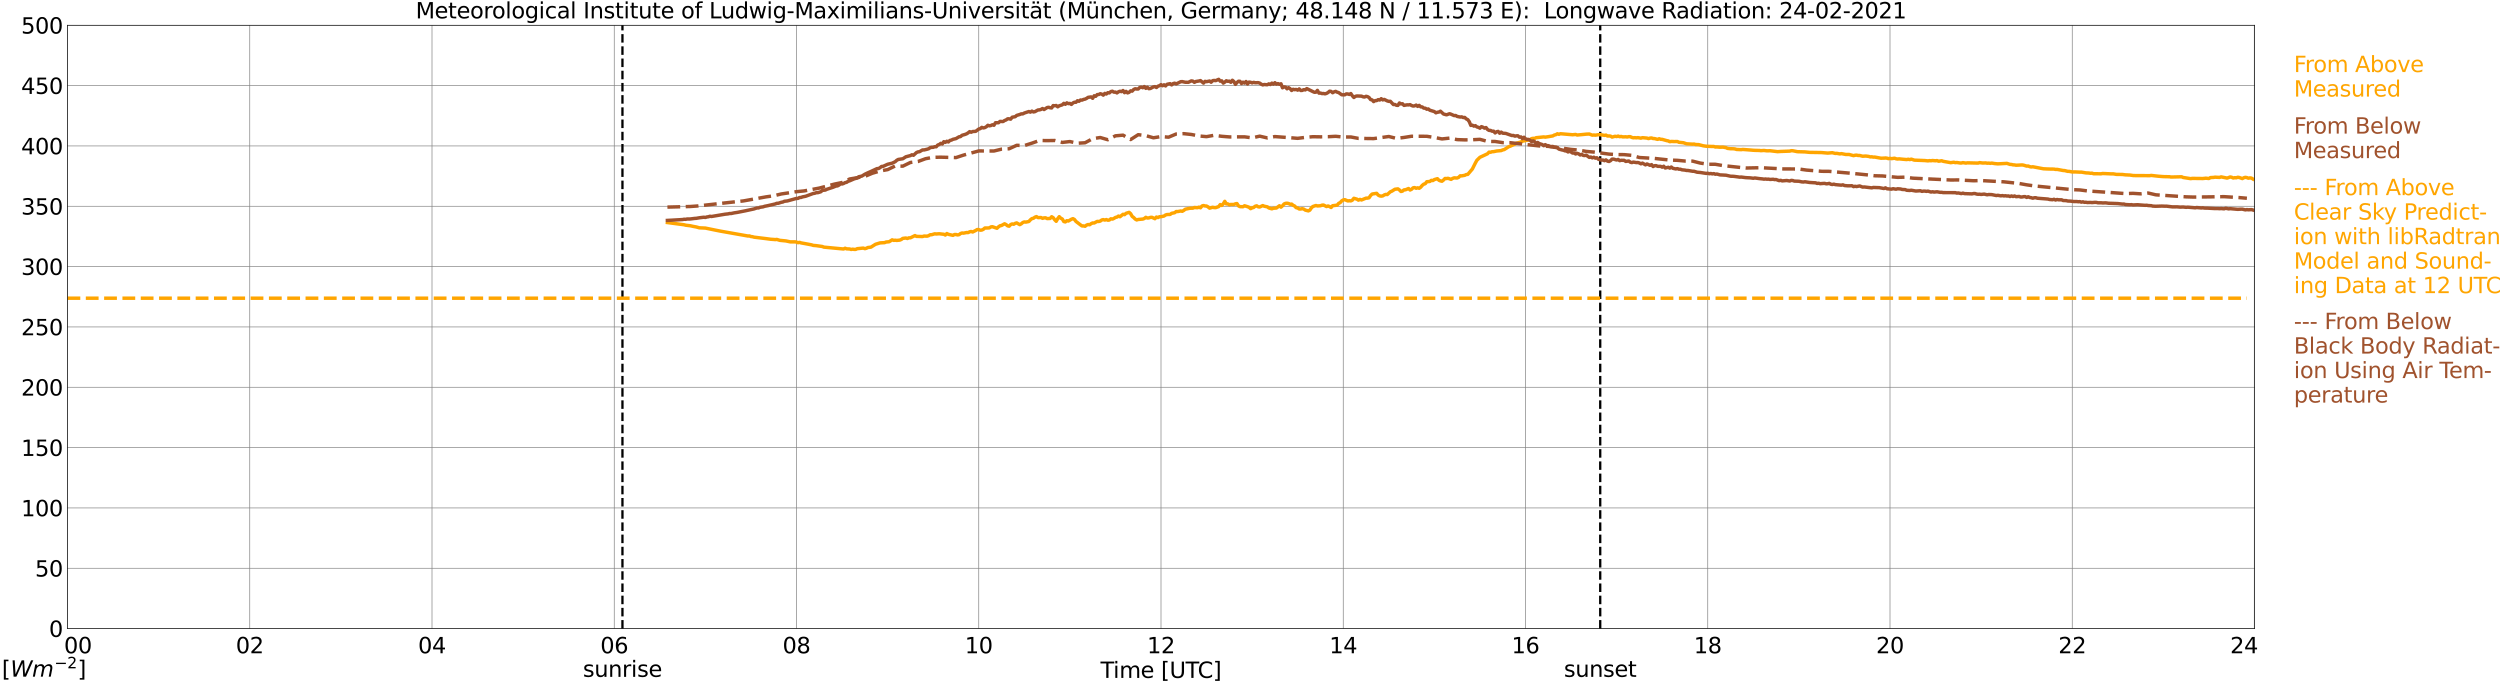
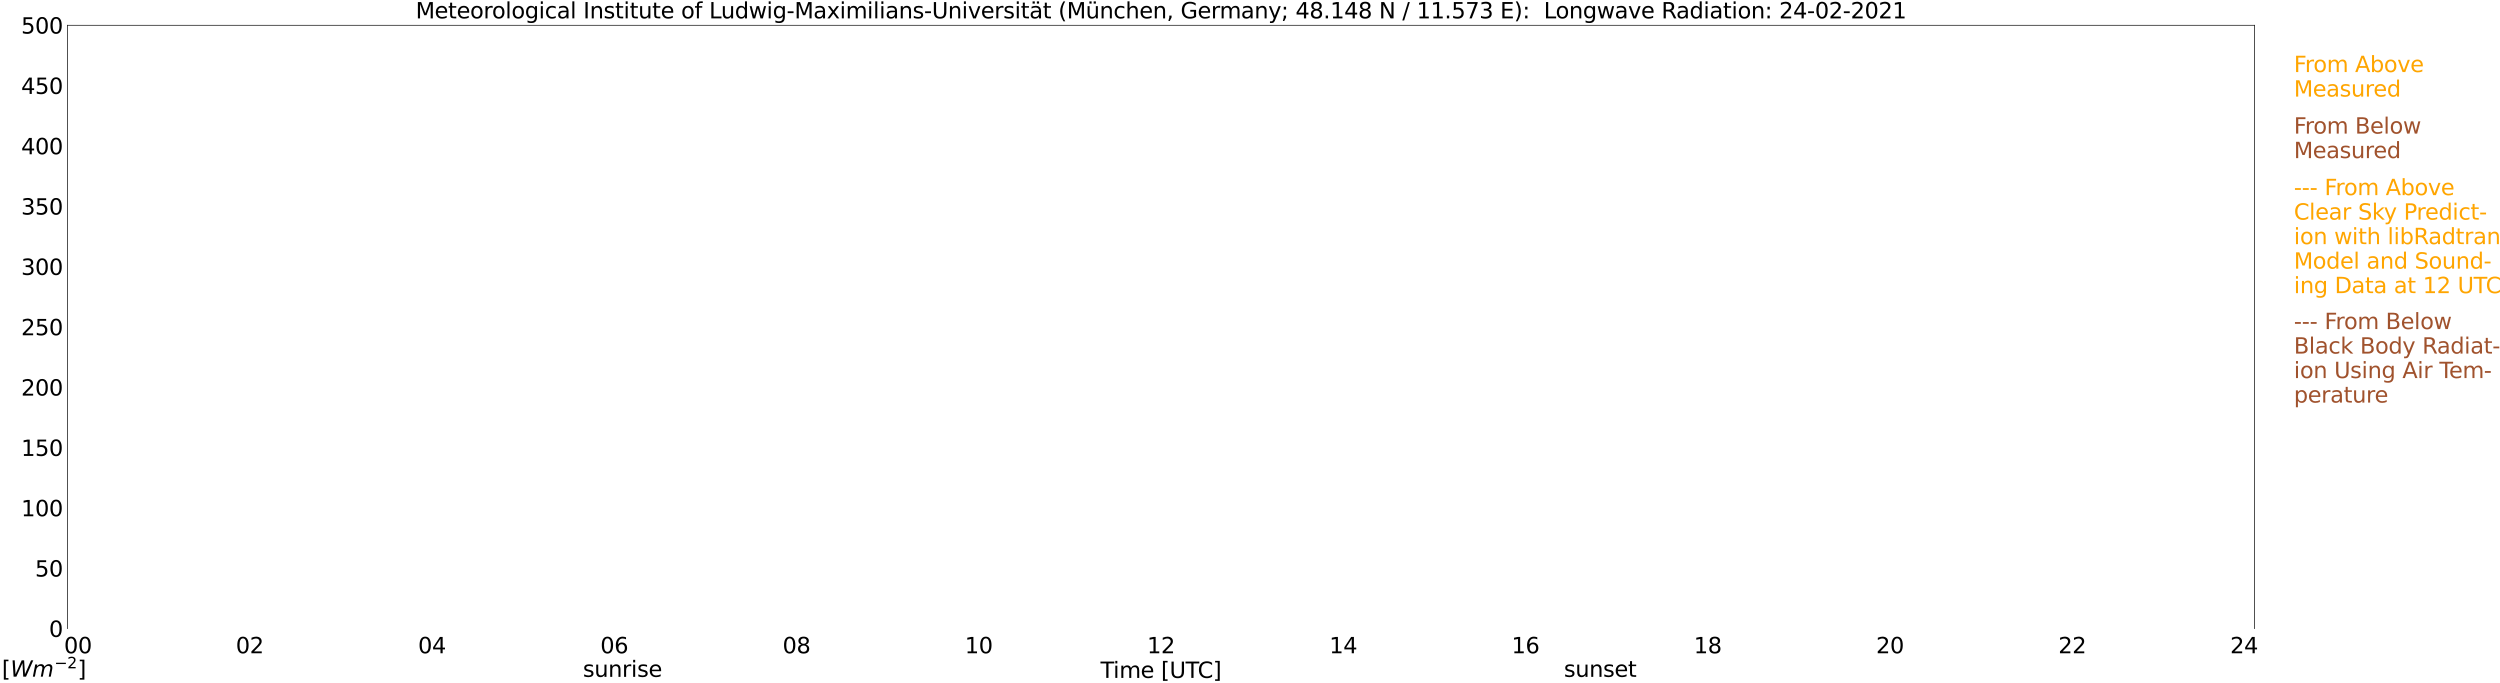
<svg xmlns="http://www.w3.org/2000/svg" xmlns:xlink="http://www.w3.org/1999/xlink" width="1085.4pt" height="296.64pt" viewBox="0 0 1085.4 296.64" version="1.1">
  <defs>
    <style type="text/css">*{stroke-linejoin: round; stroke-linecap: butt}</style>
  </defs>
  <g id="figure_1">
    <g id="patch_1">
      <path d="M 0 296.64  L 1085.4 296.64  L 1085.4 0  L 0 0  z " style="fill: #ffffff" />
    </g>
    <g id="axes_1">
      <g id="patch_2">
        <path d="M 29.306 272.909  L 978.814 272.909  L 978.814 10.976  L 29.306 10.976  z " style="fill: #ffffff" />
      </g>
      <g id="patch_3">
        <path d="M 978.814 272.909  L 978.814 272.909  L 978.814 10.976  L 978.814 10.976  z " clip-path="url(#peb9724fe37)" style="fill: #d3d3d3; opacity: 0.25; stroke: #d3d3d3; stroke-linejoin: miter" />
      </g>
      <g id="matplotlib.axis_1">
        <g id="xtick_1">
          <g id="line2d_1">
            <path d="M 29.306 272.909  L 29.306 10.976  " clip-path="url(#peb9724fe37)" style="fill: none; stroke: #808080; stroke-width: 0.3; stroke-linecap: square" />
          </g>
          <g id="line2d_2" />
          <g id="text_1">
            <g transform="translate(18.733 283.627) scale(0.095 -0.095)">
              <defs>
                <path id="DejaVuSans-20" transform="scale(0.016)" />
                <path id="DejaVuSans-30" d="M 2034 4250  Q 1547 4250 1301 3770  Q 1056 3291 1056 2328  Q 1056 1369 1301 889  Q 1547 409 2034 409  Q 2525 409 2770 889  Q 3016 1369 3016 2328  Q 3016 3291 2770 3770  Q 2525 4250 2034 4250  z M 2034 4750  Q 2819 4750 3233 4129  Q 3647 3509 3647 2328  Q 3647 1150 3233 529  Q 2819 -91 2034 -91  Q 1250 -91 836 529  Q 422 1150 422 2328  Q 422 3509 836 4129  Q 1250 4750 2034 4750  z " transform="scale(0.016)" />
              </defs>
              <use xlink:href="#DejaVuSans-20" />
              <use xlink:href="#DejaVuSans-20" transform="translate(31.787 0)" />
              <use xlink:href="#DejaVuSans-20" transform="translate(63.574 0)" />
              <use xlink:href="#DejaVuSans-30" transform="translate(95.361 0)" />
              <use xlink:href="#DejaVuSans-30" transform="translate(158.984 0)" />
            </g>
          </g>
        </g>
        <g id="xtick_2">
          <g id="line2d_3">
            <path d="M 108.431 272.909  L 108.431 10.976  " clip-path="url(#peb9724fe37)" style="fill: none; stroke: #808080; stroke-width: 0.3; stroke-linecap: square" />
          </g>
          <g id="line2d_4" />
          <g id="text_2">
            <g transform="translate(102.387 283.627) scale(0.095 -0.095)">
              <defs>
                <path id="DejaVuSans-32" d="M 1228 531  L 3431 531  L 3431 0  L 469 0  L 469 531  Q 828 903 1448 1529  Q 2069 2156 2228 2338  Q 2531 2678 2651 2914  Q 2772 3150 2772 3378  Q 2772 3750 2511 3984  Q 2250 4219 1831 4219  Q 1534 4219 1204 4116  Q 875 4013 500 3803  L 500 4441  Q 881 4594 1212 4672  Q 1544 4750 1819 4750  Q 2544 4750 2975 4387  Q 3406 4025 3406 3419  Q 3406 3131 3298 2873  Q 3191 2616 2906 2266  Q 2828 2175 2409 1742  Q 1991 1309 1228 531  z " transform="scale(0.016)" />
              </defs>
              <use xlink:href="#DejaVuSans-30" />
              <use xlink:href="#DejaVuSans-32" transform="translate(63.623 0)" />
            </g>
          </g>
        </g>
        <g id="xtick_3">
          <g id="line2d_5">
            <path d="M 187.557 272.909  L 187.557 10.976  " clip-path="url(#peb9724fe37)" style="fill: none; stroke: #808080; stroke-width: 0.3; stroke-linecap: square" />
          </g>
          <g id="line2d_6" />
          <g id="text_3">
            <g transform="translate(181.513 283.627) scale(0.095 -0.095)">
              <defs>
                <path id="DejaVuSans-34" d="M 2419 4116  L 825 1625  L 2419 1625  L 2419 4116  z M 2253 4666  L 3047 4666  L 3047 1625  L 3713 1625  L 3713 1100  L 3047 1100  L 3047 0  L 2419 0  L 2419 1100  L 313 1100  L 313 1709  L 2253 4666  z " transform="scale(0.016)" />
              </defs>
              <use xlink:href="#DejaVuSans-30" />
              <use xlink:href="#DejaVuSans-34" transform="translate(63.623 0)" />
            </g>
          </g>
        </g>
        <g id="xtick_4">
          <g id="line2d_7">
            <path d="M 266.683 272.909  L 266.683 10.976  " clip-path="url(#peb9724fe37)" style="fill: none; stroke: #808080; stroke-width: 0.3; stroke-linecap: square" />
          </g>
          <g id="line2d_8" />
          <g id="text_4">
            <g transform="translate(260.638 283.627) scale(0.095 -0.095)">
              <defs>
                <path id="DejaVuSans-36" d="M 2113 2584  Q 1688 2584 1439 2293  Q 1191 2003 1191 1497  Q 1191 994 1439 701  Q 1688 409 2113 409  Q 2538 409 2786 701  Q 3034 994 3034 1497  Q 3034 2003 2786 2293  Q 2538 2584 2113 2584  z M 3366 4563  L 3366 3988  Q 3128 4100 2886 4159  Q 2644 4219 2406 4219  Q 1781 4219 1451 3797  Q 1122 3375 1075 2522  Q 1259 2794 1537 2939  Q 1816 3084 2150 3084  Q 2853 3084 3261 2657  Q 3669 2231 3669 1497  Q 3669 778 3244 343  Q 2819 -91 2113 -91  Q 1303 -91 875 529  Q 447 1150 447 2328  Q 447 3434 972 4092  Q 1497 4750 2381 4750  Q 2619 4750 2861 4703  Q 3103 4656 3366 4563  z " transform="scale(0.016)" />
              </defs>
              <use xlink:href="#DejaVuSans-30" />
              <use xlink:href="#DejaVuSans-36" transform="translate(63.623 0)" />
            </g>
          </g>
        </g>
        <g id="xtick_5">
          <g id="line2d_9">
            <path d="M 345.808 272.909  L 345.808 10.976  " clip-path="url(#peb9724fe37)" style="fill: none; stroke: #808080; stroke-width: 0.3; stroke-linecap: square" />
          </g>
          <g id="line2d_10" />
          <g id="text_5">
            <g transform="translate(339.764 283.627) scale(0.095 -0.095)">
              <defs>
                <path id="DejaVuSans-38" d="M 2034 2216  Q 1584 2216 1326 1975  Q 1069 1734 1069 1313  Q 1069 891 1326 650  Q 1584 409 2034 409  Q 2484 409 2743 651  Q 3003 894 3003 1313  Q 3003 1734 2745 1975  Q 2488 2216 2034 2216  z M 1403 2484  Q 997 2584 770 2862  Q 544 3141 544 3541  Q 544 4100 942 4425  Q 1341 4750 2034 4750  Q 2731 4750 3128 4425  Q 3525 4100 3525 3541  Q 3525 3141 3298 2862  Q 3072 2584 2669 2484  Q 3125 2378 3379 2068  Q 3634 1759 3634 1313  Q 3634 634 3220 271  Q 2806 -91 2034 -91  Q 1263 -91 848 271  Q 434 634 434 1313  Q 434 1759 690 2068  Q 947 2378 1403 2484  z M 1172 3481  Q 1172 3119 1398 2916  Q 1625 2713 2034 2713  Q 2441 2713 2670 2916  Q 2900 3119 2900 3481  Q 2900 3844 2670 4047  Q 2441 4250 2034 4250  Q 1625 4250 1398 4047  Q 1172 3844 1172 3481  z " transform="scale(0.016)" />
              </defs>
              <use xlink:href="#DejaVuSans-30" />
              <use xlink:href="#DejaVuSans-38" transform="translate(63.623 0)" />
            </g>
          </g>
        </g>
        <g id="xtick_6">
          <g id="line2d_11">
            <path d="M 424.934 272.909  L 424.934 10.976  " clip-path="url(#peb9724fe37)" style="fill: none; stroke: #808080; stroke-width: 0.3; stroke-linecap: square" />
          </g>
          <g id="line2d_12" />
          <g id="text_6">
            <g transform="translate(418.89 283.627) scale(0.095 -0.095)">
              <defs>
                <path id="DejaVuSans-31" d="M 794 531  L 1825 531  L 1825 4091  L 703 3866  L 703 4441  L 1819 4666  L 2450 4666  L 2450 531  L 3481 531  L 3481 0  L 794 0  L 794 531  z " transform="scale(0.016)" />
              </defs>
              <use xlink:href="#DejaVuSans-31" />
              <use xlink:href="#DejaVuSans-30" transform="translate(63.623 0)" />
            </g>
          </g>
        </g>
        <g id="xtick_7">
          <g id="line2d_13">
            <path d="M 504.06 272.909  L 504.06 10.976  " clip-path="url(#peb9724fe37)" style="fill: none; stroke: #808080; stroke-width: 0.3; stroke-linecap: square" />
          </g>
          <g id="line2d_14" />
          <g id="text_7">
            <g transform="translate(498.015 283.627) scale(0.095 -0.095)">
              <use xlink:href="#DejaVuSans-31" />
              <use xlink:href="#DejaVuSans-32" transform="translate(63.623 0)" />
            </g>
          </g>
        </g>
        <g id="xtick_8">
          <g id="line2d_15">
            <path d="M 583.185 272.909  L 583.185 10.976  " clip-path="url(#peb9724fe37)" style="fill: none; stroke: #808080; stroke-width: 0.3; stroke-linecap: square" />
          </g>
          <g id="line2d_16" />
          <g id="text_8">
            <g transform="translate(577.141 283.627) scale(0.095 -0.095)">
              <use xlink:href="#DejaVuSans-31" />
              <use xlink:href="#DejaVuSans-34" transform="translate(63.623 0)" />
            </g>
          </g>
        </g>
        <g id="xtick_9">
          <g id="line2d_17">
            <path d="M 662.311 272.909  L 662.311 10.976  " clip-path="url(#peb9724fe37)" style="fill: none; stroke: #808080; stroke-width: 0.3; stroke-linecap: square" />
          </g>
          <g id="line2d_18" />
          <g id="text_9">
            <g transform="translate(656.267 283.627) scale(0.095 -0.095)">
              <use xlink:href="#DejaVuSans-31" />
              <use xlink:href="#DejaVuSans-36" transform="translate(63.623 0)" />
            </g>
          </g>
        </g>
        <g id="xtick_10">
          <g id="line2d_19">
            <path d="M 741.437 272.909  L 741.437 10.976  " clip-path="url(#peb9724fe37)" style="fill: none; stroke: #808080; stroke-width: 0.3; stroke-linecap: square" />
          </g>
          <g id="line2d_20" />
          <g id="text_10">
            <g transform="translate(735.392 283.627) scale(0.095 -0.095)">
              <use xlink:href="#DejaVuSans-31" />
              <use xlink:href="#DejaVuSans-38" transform="translate(63.623 0)" />
            </g>
          </g>
        </g>
        <g id="xtick_11">
          <g id="line2d_21">
            <path d="M 820.562 272.909  L 820.562 10.976  " clip-path="url(#peb9724fe37)" style="fill: none; stroke: #808080; stroke-width: 0.3; stroke-linecap: square" />
          </g>
          <g id="line2d_22" />
          <g id="text_11">
            <g transform="translate(814.518 283.627) scale(0.095 -0.095)">
              <use xlink:href="#DejaVuSans-32" />
              <use xlink:href="#DejaVuSans-30" transform="translate(63.623 0)" />
            </g>
          </g>
        </g>
        <g id="xtick_12">
          <g id="line2d_23">
            <path d="M 899.688 272.909  L 899.688 10.976  " clip-path="url(#peb9724fe37)" style="fill: none; stroke: #808080; stroke-width: 0.3; stroke-linecap: square" />
          </g>
          <g id="line2d_24" />
          <g id="text_12">
            <g transform="translate(893.644 283.627) scale(0.095 -0.095)">
              <use xlink:href="#DejaVuSans-32" />
              <use xlink:href="#DejaVuSans-32" transform="translate(63.623 0)" />
            </g>
          </g>
        </g>
        <g id="xtick_13">
          <g id="line2d_25">
            <path d="M 978.814 272.909  L 978.814 10.976  " clip-path="url(#peb9724fe37)" style="fill: none; stroke: #808080; stroke-width: 0.3; stroke-linecap: square" />
          </g>
          <g id="line2d_26" />
          <g id="text_13">
            <g transform="translate(968.241 283.627) scale(0.095 -0.095)">
              <use xlink:href="#DejaVuSans-32" />
              <use xlink:href="#DejaVuSans-34" transform="translate(63.623 0)" />
              <use xlink:href="#DejaVuSans-20" transform="translate(127.246 0)" />
              <use xlink:href="#DejaVuSans-20" transform="translate(159.033 0)" />
              <use xlink:href="#DejaVuSans-20" transform="translate(190.82 0)" />
            </g>
          </g>
        </g>
        <g id="text_14">
          <g transform="translate(477.806 294.322) scale(0.095 -0.095)">
            <defs>
              <path id="DejaVuSans-54" d="M -19 4666  L 3928 4666  L 3928 4134  L 2272 4134  L 2272 0  L 1638 0  L 1638 4134  L -19 4134  L -19 4666  z " transform="scale(0.016)" />
              <path id="DejaVuSans-69" d="M 603 3500  L 1178 3500  L 1178 0  L 603 0  L 603 3500  z M 603 4863  L 1178 4863  L 1178 4134  L 603 4134  L 603 4863  z " transform="scale(0.016)" />
              <path id="DejaVuSans-6d" d="M 3328 2828  Q 3544 3216 3844 3400  Q 4144 3584 4550 3584  Q 5097 3584 5394 3201  Q 5691 2819 5691 2113  L 5691 0  L 5113 0  L 5113 2094  Q 5113 2597 4934 2840  Q 4756 3084 4391 3084  Q 3944 3084 3684 2787  Q 3425 2491 3425 1978  L 3425 0  L 2847 0  L 2847 2094  Q 2847 2600 2669 2842  Q 2491 3084 2119 3084  Q 1678 3084 1418 2786  Q 1159 2488 1159 1978  L 1159 0  L 581 0  L 581 3500  L 1159 3500  L 1159 2956  Q 1356 3278 1631 3431  Q 1906 3584 2284 3584  Q 2666 3584 2933 3390  Q 3200 3197 3328 2828  z " transform="scale(0.016)" />
              <path id="DejaVuSans-65" d="M 3597 1894  L 3597 1613  L 953 1613  Q 991 1019 1311 708  Q 1631 397 2203 397  Q 2534 397 2845 478  Q 3156 559 3463 722  L 3463 178  Q 3153 47 2828 -22  Q 2503 -91 2169 -91  Q 1331 -91 842 396  Q 353 884 353 1716  Q 353 2575 817 3079  Q 1281 3584 2069 3584  Q 2775 3584 3186 3129  Q 3597 2675 3597 1894  z M 3022 2063  Q 3016 2534 2758 2815  Q 2500 3097 2075 3097  Q 1594 3097 1305 2825  Q 1016 2553 972 2059  L 3022 2063  z " transform="scale(0.016)" />
              <path id="DejaVuSans-5b" d="M 550 4863  L 1875 4863  L 1875 4416  L 1125 4416  L 1125 -397  L 1875 -397  L 1875 -844  L 550 -844  L 550 4863  z " transform="scale(0.016)" />
              <path id="DejaVuSans-55" d="M 556 4666  L 1191 4666  L 1191 1831  Q 1191 1081 1462 751  Q 1734 422 2344 422  Q 2950 422 3222 751  Q 3494 1081 3494 1831  L 3494 4666  L 4128 4666  L 4128 1753  Q 4128 841 3676 375  Q 3225 -91 2344 -91  Q 1459 -91 1007 375  Q 556 841 556 1753  L 556 4666  z " transform="scale(0.016)" />
              <path id="DejaVuSans-43" d="M 4122 4306  L 4122 3641  Q 3803 3938 3442 4084  Q 3081 4231 2675 4231  Q 1875 4231 1450 3742  Q 1025 3253 1025 2328  Q 1025 1406 1450 917  Q 1875 428 2675 428  Q 3081 428 3442 575  Q 3803 722 4122 1019  L 4122 359  Q 3791 134 3420 21  Q 3050 -91 2638 -91  Q 1578 -91 968 557  Q 359 1206 359 2328  Q 359 3453 968 4101  Q 1578 4750 2638 4750  Q 3056 4750 3426 4639  Q 3797 4528 4122 4306  z " transform="scale(0.016)" />
              <path id="DejaVuSans-5d" d="M 1947 4863  L 1947 -844  L 622 -844  L 622 -397  L 1369 -397  L 1369 4416  L 622 4416  L 622 4863  L 1947 4863  z " transform="scale(0.016)" />
            </defs>
            <use xlink:href="#DejaVuSans-54" />
            <use xlink:href="#DejaVuSans-69" transform="translate(57.959 0)" />
            <use xlink:href="#DejaVuSans-6d" transform="translate(85.742 0)" />
            <use xlink:href="#DejaVuSans-65" transform="translate(183.154 0)" />
            <use xlink:href="#DejaVuSans-20" transform="translate(244.678 0)" />
            <use xlink:href="#DejaVuSans-5b" transform="translate(276.465 0)" />
            <use xlink:href="#DejaVuSans-55" transform="translate(315.479 0)" />
            <use xlink:href="#DejaVuSans-54" transform="translate(388.672 0)" />
            <use xlink:href="#DejaVuSans-43" transform="translate(443.881 0)" />
            <use xlink:href="#DejaVuSans-5d" transform="translate(513.705 0)" />
          </g>
        </g>
      </g>
      <g id="matplotlib.axis_2">
        <g id="ytick_1">
          <g id="line2d_27">
            <path d="M 29.306 272.909  L 978.814 272.909  " clip-path="url(#peb9724fe37)" style="fill: none; stroke: #808080; stroke-width: 0.3; stroke-linecap: square" />
          </g>
          <g id="line2d_28" />
          <g id="text_15">
            <g transform="translate(21.261 276.518) scale(0.095 -0.095)">
              <use xlink:href="#DejaVuSans-30" />
            </g>
          </g>
        </g>
        <g id="ytick_2">
          <g id="line2d_29">
            <path d="M 29.306 246.715  L 978.814 246.715  " clip-path="url(#peb9724fe37)" style="fill: none; stroke: #808080; stroke-width: 0.3; stroke-linecap: square" />
          </g>
          <g id="line2d_30" />
          <g id="text_16">
            <g transform="translate(15.217 250.325) scale(0.095 -0.095)">
              <defs>
                <path id="DejaVuSans-35" d="M 691 4666  L 3169 4666  L 3169 4134  L 1269 4134  L 1269 2991  Q 1406 3038 1543 3061  Q 1681 3084 1819 3084  Q 2600 3084 3056 2656  Q 3513 2228 3513 1497  Q 3513 744 3044 326  Q 2575 -91 1722 -91  Q 1428 -91 1123 -41  Q 819 9 494 109  L 494 744  Q 775 591 1075 516  Q 1375 441 1709 441  Q 2250 441 2565 725  Q 2881 1009 2881 1497  Q 2881 1984 2565 2268  Q 2250 2553 1709 2553  Q 1456 2553 1204 2497  Q 953 2441 691 2322  L 691 4666  z " transform="scale(0.016)" />
              </defs>
              <use xlink:href="#DejaVuSans-35" />
              <use xlink:href="#DejaVuSans-30" transform="translate(63.623 0)" />
            </g>
          </g>
        </g>
        <g id="ytick_3">
          <g id="line2d_31">
            <path d="M 29.306 220.522  L 978.814 220.522  " clip-path="url(#peb9724fe37)" style="fill: none; stroke: #808080; stroke-width: 0.3; stroke-linecap: square" />
          </g>
          <g id="line2d_32" />
          <g id="text_17">
            <g transform="translate(9.173 224.131) scale(0.095 -0.095)">
              <use xlink:href="#DejaVuSans-31" />
              <use xlink:href="#DejaVuSans-30" transform="translate(63.623 0)" />
              <use xlink:href="#DejaVuSans-30" transform="translate(127.246 0)" />
            </g>
          </g>
        </g>
        <g id="ytick_4">
          <g id="line2d_33">
            <path d="M 29.306 194.329  L 978.814 194.329  " clip-path="url(#peb9724fe37)" style="fill: none; stroke: #808080; stroke-width: 0.3; stroke-linecap: square" />
          </g>
          <g id="line2d_34" />
          <g id="text_18">
            <g transform="translate(9.173 197.938) scale(0.095 -0.095)">
              <use xlink:href="#DejaVuSans-31" />
              <use xlink:href="#DejaVuSans-35" transform="translate(63.623 0)" />
              <use xlink:href="#DejaVuSans-30" transform="translate(127.246 0)" />
            </g>
          </g>
        </g>
        <g id="ytick_5">
          <g id="line2d_35">
            <path d="M 29.306 168.136  L 978.814 168.136  " clip-path="url(#peb9724fe37)" style="fill: none; stroke: #808080; stroke-width: 0.3; stroke-linecap: square" />
          </g>
          <g id="line2d_36" />
          <g id="text_19">
            <g transform="translate(9.173 171.745) scale(0.095 -0.095)">
              <use xlink:href="#DejaVuSans-32" />
              <use xlink:href="#DejaVuSans-30" transform="translate(63.623 0)" />
              <use xlink:href="#DejaVuSans-30" transform="translate(127.246 0)" />
            </g>
          </g>
        </g>
        <g id="ytick_6">
          <g id="line2d_37">
            <path d="M 29.306 141.942  L 978.814 141.942  " clip-path="url(#peb9724fe37)" style="fill: none; stroke: #808080; stroke-width: 0.3; stroke-linecap: square" />
          </g>
          <g id="line2d_38" />
          <g id="text_20">
            <g transform="translate(9.173 145.551) scale(0.095 -0.095)">
              <use xlink:href="#DejaVuSans-32" />
              <use xlink:href="#DejaVuSans-35" transform="translate(63.623 0)" />
              <use xlink:href="#DejaVuSans-30" transform="translate(127.246 0)" />
            </g>
          </g>
        </g>
        <g id="ytick_7">
          <g id="line2d_39">
-             <path d="M 29.306 115.749  L 978.814 115.749  " clip-path="url(#peb9724fe37)" style="fill: none; stroke: #808080; stroke-width: 0.3; stroke-linecap: square" />
-           </g>
+             </g>
          <g id="line2d_40" />
          <g id="text_21">
            <g transform="translate(9.173 119.358) scale(0.095 -0.095)">
              <defs>
                <path id="DejaVuSans-33" d="M 2597 2516  Q 3050 2419 3304 2112  Q 3559 1806 3559 1356  Q 3559 666 3084 287  Q 2609 -91 1734 -91  Q 1441 -91 1130 -33  Q 819 25 488 141  L 488 750  Q 750 597 1062 519  Q 1375 441 1716 441  Q 2309 441 2620 675  Q 2931 909 2931 1356  Q 2931 1769 2642 2001  Q 2353 2234 1838 2234  L 1294 2234  L 1294 2753  L 1863 2753  Q 2328 2753 2575 2939  Q 2822 3125 2822 3475  Q 2822 3834 2567 4026  Q 2313 4219 1838 4219  Q 1578 4219 1281 4162  Q 984 4106 628 3988  L 628 4550  Q 988 4650 1302 4700  Q 1616 4750 1894 4750  Q 2613 4750 3031 4423  Q 3450 4097 3450 3541  Q 3450 3153 3228 2886  Q 3006 2619 2597 2516  z " transform="scale(0.016)" />
              </defs>
              <use xlink:href="#DejaVuSans-33" />
              <use xlink:href="#DejaVuSans-30" transform="translate(63.623 0)" />
              <use xlink:href="#DejaVuSans-30" transform="translate(127.246 0)" />
            </g>
          </g>
        </g>
        <g id="ytick_8">
          <g id="line2d_41">
-             <path d="M 29.306 89.556  L 978.814 89.556  " clip-path="url(#peb9724fe37)" style="fill: none; stroke: #808080; stroke-width: 0.3; stroke-linecap: square" />
-           </g>
+             </g>
          <g id="line2d_42" />
          <g id="text_22">
            <g transform="translate(9.173 93.165) scale(0.095 -0.095)">
              <use xlink:href="#DejaVuSans-33" />
              <use xlink:href="#DejaVuSans-35" transform="translate(63.623 0)" />
              <use xlink:href="#DejaVuSans-30" transform="translate(127.246 0)" />
            </g>
          </g>
        </g>
        <g id="ytick_9">
          <g id="line2d_43">
            <path d="M 29.306 63.362  L 978.814 63.362  " clip-path="url(#peb9724fe37)" style="fill: none; stroke: #808080; stroke-width: 0.3; stroke-linecap: square" />
          </g>
          <g id="line2d_44" />
          <g id="text_23">
            <g transform="translate(9.173 66.972) scale(0.095 -0.095)">
              <use xlink:href="#DejaVuSans-34" />
              <use xlink:href="#DejaVuSans-30" transform="translate(63.623 0)" />
              <use xlink:href="#DejaVuSans-30" transform="translate(127.246 0)" />
            </g>
          </g>
        </g>
        <g id="ytick_10">
          <g id="line2d_45">
            <path d="M 29.306 37.169  L 978.814 37.169  " clip-path="url(#peb9724fe37)" style="fill: none; stroke: #808080; stroke-width: 0.3; stroke-linecap: square" />
          </g>
          <g id="line2d_46" />
          <g id="text_24">
            <g transform="translate(9.173 40.778) scale(0.095 -0.095)">
              <use xlink:href="#DejaVuSans-34" />
              <use xlink:href="#DejaVuSans-35" transform="translate(63.623 0)" />
              <use xlink:href="#DejaVuSans-30" transform="translate(127.246 0)" />
            </g>
          </g>
        </g>
        <g id="ytick_11">
          <g id="line2d_47">
            <path d="M 29.306 10.976  L 978.814 10.976  " clip-path="url(#peb9724fe37)" style="fill: none; stroke: #808080; stroke-width: 0.3; stroke-linecap: square" />
          </g>
          <g id="line2d_48" />
          <g id="text_25">
            <g transform="translate(9.173 14.585) scale(0.095 -0.095)">
              <use xlink:href="#DejaVuSans-35" />
              <use xlink:href="#DejaVuSans-30" transform="translate(63.623 0)" />
              <use xlink:href="#DejaVuSans-30" transform="translate(127.246 0)" />
            </g>
          </g>
        </g>
      </g>
      <g id="line2d_49">
        <path d="M 270.243 272.909  L 270.243 10.976  " clip-path="url(#peb9724fe37)" style="fill: none; stroke-dasharray: 3.7,1.6; stroke-dashoffset: 0; stroke: #000000" />
      </g>
      <g id="line2d_50">
        <path d="M 694.753 272.909  L 694.753 10.976  " clip-path="url(#peb9724fe37)" style="fill: none; stroke-dasharray: 3.7,1.6; stroke-dashoffset: 0; stroke: #000000" />
      </g>
      <g id="line2d_51">
        <path d="M 289.761 96.628  L 297.014 97.586  L 297.674 97.77  L 299.652 98.006  L 300.971 98.294  L 302.289 98.535  L 303.608 98.907  L 306.246 99.022  L 310.202 99.834  L 312.839 100.358  L 324.708 102.464  L 325.368 102.432  L 326.027 102.699  L 326.686 102.762  L 327.346 102.961  L 332.621 103.606  L 334.599 103.873  L 335.918 103.962  L 336.577 104.025  L 337.236 103.941  L 338.555 104.344  L 341.193 104.601  L 343.171 105.02  L 344.49 105.015  L 345.149 104.999  L 345.808 105.109  L 346.468 105.376  L 347.127 105.214  L 347.787 105.455  L 349.105 105.691  L 351.083 106.057  L 352.402 106.319  L 353.062 106.539  L 354.38 106.649  L 357.018 107.021  L 357.677 107.294  L 366.249 108.106  L 366.909 107.77  L 367.568 108.043  L 368.887 108.095  L 369.546 108.31  L 370.206 108.179  L 370.865 108.284  L 371.524 108.268  L 372.184 107.97  L 374.821 107.708  L 375.481 107.964  L 376.14 107.791  L 376.799 107.461  L 378.118 107.309  L 380.096 106.063  L 382.074 105.455  L 384.053 105.345  L 384.712 105.073  L 386.031 104.957  L 387.349 104.124  L 388.009 104.365  L 388.668 104.292  L 389.328 104.381  L 390.646 104.25  L 391.306 103.972  L 391.965 103.496  L 393.284 103.339  L 393.943 103.548  L 394.603 103.26  L 395.262 103.26  L 397.24 102.28  L 397.899 102.626  L 400.537 102.699  L 401.196 102.485  L 402.515 102.532  L 403.175 102.327  L 403.834 101.914  L 404.493 101.908  L 405.812 101.51  L 406.471 101.589  L 407.79 101.489  L 409.109 101.646  L 409.768 101.704  L 410.428 102.045  L 411.087 101.395  L 411.746 101.736  L 413.725 102.181  L 414.384 101.825  L 415.043 101.809  L 415.703 101.997  L 416.362 101.893  L 417.022 101.395  L 417.681 101.159  L 418.34 101.222  L 419.659 100.955  L 420.318 100.986  L 420.978 100.646  L 421.637 100.504  L 422.297 100.724  L 423.615 100.064  L 424.275 99.64  L 424.934 99.692  L 425.593 99.949  L 426.253 99.876  L 426.912 99.572  L 427.572 99.001  L 428.89 98.975  L 429.55 98.938  L 430.209 98.514  L 430.869 98.43  L 432.847 99.111  L 433.506 98.488  L 434.165 98.027  L 434.825 97.89  L 436.144 97.162  L 436.803 97.503  L 437.462 98.053  L 438.122 98.21  L 438.781 97.503  L 439.44 97.22  L 440.1 97.366  L 440.759 96.968  L 441.419 96.78  L 442.737 97.534  L 443.397 97.173  L 444.056 96.607  L 444.716 96.355  L 445.375 96.429  L 446.694 96.167  L 447.353 95.433  L 448.012 94.91  L 448.672 94.763  L 449.331 94.286  L 449.991 94.045  L 450.65 94.485  L 451.969 94.433  L 452.628 94.794  L 453.287 94.59  L 453.947 94.564  L 454.606 94.904  L 455.925 94.852  L 456.584 94.103  L 457.244 94.501  L 457.903 95.402  L 458.563 96.078  L 459.222 94.925  L 459.881 94.071  L 460.541 94.742  L 461.2 95.067  L 461.859 96.177  L 462.519 96.355  L 463.178 95.811  L 463.838 95.963  L 465.156 95.192  L 465.816 94.936  L 466.475 95.276  L 467.134 96.13  L 469.113 97.644  L 469.772 98.11  L 470.431 98.089  L 471.091 98.241  L 471.75 97.728  L 472.409 97.476  L 473.069 97.581  L 473.728 97.11  L 474.388 96.79  L 475.047 96.827  L 476.366 96.12  L 477.025 96.162  L 477.685 95.994  L 478.344 95.512  L 479.003 95.339  L 479.663 95.564  L 480.322 95.323  L 480.981 95.617  L 481.641 95.528  L 482.3 94.988  L 482.96 95.135  L 483.619 94.831  L 484.278 94.401  L 484.938 94.255  L 485.597 93.804  L 486.256 94.098  L 487.575 93.029  L 488.235 93.196  L 488.894 92.61  L 490.213 92.196  L 490.872 92.772  L 491.532 93.935  L 492.191 94.433  L 492.85 95.109  L 493.51 95.491  L 494.169 95.287  L 496.147 95.114  L 496.807 94.873  L 497.466 94.349  L 498.125 94.663  L 498.785 94.611  L 499.444 94.38  L 500.103 94.339  L 501.422 94.957  L 502.082 94.234  L 502.741 94.459  L 503.4 94.092  L 504.06 94.087  L 505.379 93.794  L 506.038 93.338  L 506.697 93.139  L 508.016 93.102  L 508.675 92.615  L 509.994 92.353  L 510.654 91.834  L 511.313 91.855  L 512.632 91.604  L 513.291 91.735  L 513.95 91.352  L 514.61 90.829  L 516.588 90.42  L 517.907 90.378  L 518.566 90.095  L 519.885 90.184  L 520.544 89.949  L 521.204 90.216  L 521.863 89.419  L 522.522 89.231  L 523.182 89.419  L 523.841 89.451  L 524.501 89.849  L 525.16 90.378  L 526.479 89.996  L 527.138 90.137  L 527.797 90.153  L 529.116 89.697  L 529.776 88.817  L 530.435 89.199  L 531.094 88.482  L 531.754 87.413  L 532.413 88.518  L 533.073 88.518  L 533.732 88.932  L 534.391 88.754  L 535.71 88.77  L 536.369 88.487  L 537.029 88.377  L 537.688 89.383  L 538.348 89.713  L 539.666 89.765  L 540.326 89.336  L 541.644 89.739  L 542.304 90.017  L 542.963 90.588  L 543.623 90.242  L 544.282 90.074  L 544.941 89.55  L 545.601 89.362  L 546.26 89.797  L 546.919 89.875  L 548.238 89.252  L 548.898 89.535  L 550.216 89.802  L 550.876 90.284  L 552.195 90.677  L 552.854 90.41  L 554.173 90.326  L 555.491 89.33  L 556.151 89.943  L 556.81 89.362  L 557.47 88.571  L 558.129 88.283  L 558.788 88.225  L 559.448 88.345  L 560.107 88.691  L 560.766 88.592  L 561.426 89.147  L 562.085 89.451  L 562.745 90.184  L 563.404 90.294  L 564.063 90.75  L 564.723 90.745  L 565.382 90.593  L 566.042 90.771  L 566.701 91.216  L 568.02 91.562  L 568.679 91.242  L 569.338 90.258  L 569.998 89.655  L 571.317 89.215  L 571.976 89.414  L 573.295 89.325  L 573.954 89.074  L 574.613 89.016  L 575.932 89.676  L 576.592 89.425  L 577.251 89.692  L 577.91 90.079  L 578.57 89.32  L 580.548 89.068  L 581.207 88.283  L 581.867 87.963  L 582.526 87.203  L 583.185 86.821  L 583.845 86.674  L 585.164 87.24  L 585.823 87.146  L 586.482 87.23  L 587.142 86.905  L 587.801 86.088  L 589.12 86.465  L 589.779 86.9  L 590.439 86.564  L 591.098 86.821  L 592.417 86.287  L 593.076 86.025  L 593.736 86.014  L 594.395 85.862  L 595.054 84.883  L 595.714 84.244  L 597.692 83.935  L 598.351 84.699  L 599.011 85.05  L 599.67 85.155  L 600.329 85.056  L 600.989 84.637  L 601.648 84.396  L 602.307 84.474  L 603.626 83.269  L 604.286 82.997  L 605.604 82.174  L 606.923 82.001  L 607.582 82.468  L 608.242 83.133  L 608.901 82.981  L 609.561 82.426  L 610.22 82.394  L 611.539 81.839  L 612.198 82.494  L 612.858 82.169  L 613.517 81.535  L 614.176 81.43  L 614.836 81.745  L 615.495 81.53  L 616.154 81.75  L 616.814 81.273  L 617.473 80.493  L 618.133 79.948  L 618.792 79.759  L 619.451 78.895  L 620.77 78.795  L 621.429 78.303  L 622.089 78.387  L 622.748 77.962  L 624.067 77.58  L 624.726 78.261  L 625.386 78.539  L 626.045 78.685  L 626.705 78.172  L 627.364 77.486  L 628.023 77.522  L 628.683 77.412  L 630.001 77.873  L 630.661 77.46  L 631.32 77.219  L 632.639 77.287  L 633.298 76.988  L 633.958 76.333  L 634.617 76.349  L 635.936 76.113  L 636.595 75.778  L 637.255 75.71  L 639.233 73.389  L 640.552 70.759  L 641.211 69.575  L 642.53 68.292  L 645.827 66.757  L 646.486 66.05  L 647.145 66.107  L 647.805 65.866  L 648.464 65.845  L 649.783 65.563  L 651.761 65.379  L 652.42 65.086  L 653.08 64.939  L 655.058 63.682  L 655.717 63.472  L 657.036 62.833  L 657.695 62.603  L 658.355 62.184  L 660.333 61.639  L 660.992 61.277  L 664.289 60.649  L 664.949 60.182  L 665.608 60.057  L 666.267 60.093  L 666.927 59.784  L 668.246 59.648  L 669.564 59.512  L 670.224 59.439  L 670.883 59.538  L 672.202 59.344  L 674.18 59.009  L 674.839 58.621  L 675.499 58.469  L 676.158 58.076  L 676.817 58.307  L 677.477 58.061  L 682.752 58.501  L 684.071 58.375  L 684.73 58.621  L 686.708 58.443  L 688.686 58.244  L 690.005 58.181  L 691.324 58.689  L 691.983 58.606  L 692.643 58.689  L 693.961 58.485  L 694.621 58.443  L 696.599 58.768  L 697.258 58.653  L 697.918 59.067  L 698.577 59.019  L 699.236 59.093  L 699.896 59.517  L 701.215 59.156  L 701.874 59.308  L 702.533 59.077  L 703.193 59.365  L 703.852 59.234  L 704.511 59.439  L 705.83 59.391  L 706.49 59.48  L 707.149 59.323  L 707.808 59.344  L 708.468 59.664  L 709.127 59.831  L 709.786 59.763  L 710.446 59.847  L 711.105 59.758  L 712.424 59.983  L 713.083 59.774  L 715.062 59.957  L 715.721 60.188  L 716.38 59.957  L 717.04 59.9  L 717.699 60.141  L 718.358 60.167  L 719.677 60.518  L 720.337 60.235  L 720.996 60.481  L 721.655 60.502  L 723.633 61.063  L 724.293 61.183  L 724.952 61.529  L 725.612 61.403  L 726.93 61.466  L 728.249 61.434  L 728.909 61.77  L 730.887 61.969  L 732.205 62.425  L 734.843 62.587  L 735.502 62.54  L 736.162 62.739  L 737.48 62.781  L 739.459 63.299  L 740.777 63.493  L 743.415 63.603  L 744.074 63.588  L 744.734 63.834  L 745.393 63.797  L 746.712 63.923  L 748.031 63.87  L 749.349 64.101  L 750.009 64.426  L 751.327 64.572  L 752.646 64.593  L 753.306 64.682  L 753.965 64.887  L 755.943 64.976  L 756.602 64.876  L 759.899 65.128  L 761.218 65.243  L 762.537 65.301  L 763.856 65.322  L 764.515 65.416  L 765.834 65.322  L 767.153 65.489  L 768.471 65.447  L 771.768 65.845  L 773.087 65.756  L 777.043 65.61  L 777.703 65.421  L 778.362 65.453  L 779.681 65.72  L 780.34 65.856  L 783.637 65.95  L 785.615 66.149  L 790.89 66.238  L 793.528 66.469  L 795.506 66.296  L 796.825 66.621  L 797.484 66.574  L 798.803 66.83  L 799.462 66.699  L 801.44 67.077  L 802.759 67.05  L 804.737 67.579  L 805.397 67.396  L 806.056 67.354  L 806.715 67.506  L 807.375 67.49  L 808.694 67.831  L 810.012 67.742  L 811.331 67.909  L 811.99 68.129  L 812.65 68.077  L 813.309 68.213  L 813.969 68.198  L 816.606 68.68  L 817.925 68.659  L 818.584 68.596  L 819.244 68.669  L 819.903 68.884  L 820.562 68.748  L 821.222 68.884  L 822.541 68.685  L 823.2 68.941  L 823.859 69.046  L 824.519 68.968  L 825.837 69.104  L 827.816 69.277  L 828.475 69.13  L 829.134 69.298  L 829.794 69.083  L 831.112 69.523  L 835.728 69.712  L 837.047 69.848  L 837.706 69.743  L 838.366 69.795  L 839.025 69.696  L 840.344 69.806  L 841.003 69.706  L 841.663 70.01  L 842.981 69.785  L 843.641 70.036  L 846.938 70.628  L 848.256 70.429  L 848.916 70.618  L 849.575 70.545  L 850.894 70.754  L 851.553 70.775  L 852.213 70.607  L 853.531 70.812  L 854.191 70.691  L 858.806 70.812  L 859.466 70.597  L 860.785 70.78  L 862.103 70.738  L 862.763 70.859  L 863.422 70.812  L 864.082 70.911  L 864.741 70.806  L 866.06 71.026  L 867.378 71.142  L 871.335 70.932  L 872.653 71.372  L 873.313 71.398  L 873.972 71.577  L 874.632 71.597  L 875.291 71.739  L 877.929 71.608  L 878.588 71.713  L 879.907 72.116  L 880.566 72.069  L 881.225 72.357  L 881.885 72.499  L 882.544 72.399  L 887.16 73.274  L 888.479 73.342  L 889.797 73.389  L 891.775 73.421  L 892.435 73.562  L 893.094 73.531  L 895.732 74.023  L 896.391 74.06  L 897.71 74.395  L 898.369 74.4  L 899.688 74.657  L 901.007 74.641  L 902.985 74.741  L 903.644 74.725  L 905.622 75.06  L 906.941 75.118  L 907.601 75.238  L 908.26 75.181  L 908.919 75.422  L 912.216 75.453  L 912.876 75.322  L 916.832 75.5  L 917.491 75.479  L 918.81 75.705  L 921.448 75.747  L 922.766 75.914  L 924.745 75.998  L 926.063 76.197  L 927.382 76.239  L 928.701 76.234  L 933.316 76.265  L 933.976 76.16  L 935.954 76.386  L 937.273 76.527  L 939.251 76.679  L 941.229 76.721  L 941.888 76.726  L 942.548 76.862  L 947.163 76.747  L 947.823 77.051  L 951.12 77.564  L 951.779 77.449  L 956.395 77.507  L 957.714 77.365  L 959.032 77.507  L 959.692 77.098  L 961.01 77.035  L 961.67 76.925  L 963.648 77.03  L 964.307 76.794  L 966.945 77.323  L 968.264 76.831  L 968.923 76.972  L 969.582 77.292  L 970.242 77.14  L 970.901 77.198  L 971.561 76.957  L 972.22 77.072  L 973.539 77.533  L 974.198 77.171  L 974.857 76.993  L 975.517 77.109  L 976.176 77.386  L 976.836 77.219  L 977.495 77.339  L 978.154 77.732  L 978.154 77.732  " clip-path="url(#peb9724fe37)" style="fill: none; stroke: #ffa500; stroke-width: 1.5; stroke-linecap: square" />
      </g>
      <g id="line2d_52">
        <path d="M 289.761 95.692  L 291.739 95.585  L 296.355 95.316  L 297.014 95.187  L 297.674 95.223  L 298.333 95.08  L 299.652 95.069  L 301.63 94.821  L 302.289 94.787  L 303.608 94.555  L 305.586 94.312  L 306.246 94.413  L 306.905 94.192  L 307.564 94.112  L 308.224 93.883  L 308.883 93.993  L 314.818 92.996  L 316.136 92.855  L 316.796 92.694  L 317.455 92.698  L 318.774 92.411  L 320.093 92.216  L 323.39 91.569  L 327.346 90.716  L 328.665 90.268  L 329.324 90.281  L 329.983 89.997  L 331.302 89.802  L 331.961 89.568  L 333.28 89.31  L 336.577 88.545  L 337.236 88.265  L 337.896 88.257  L 339.215 87.822  L 339.874 87.715  L 340.533 87.39  L 341.852 87.24  L 345.808 86.138  L 346.468 86.132  L 347.127 85.758  L 347.787 85.724  L 348.446 85.474  L 349.765 85.218  L 353.062 84.007  L 353.721 83.913  L 354.38 83.663  L 355.04 83.664  L 356.359 83.261  L 357.018 82.66  L 358.337 82.517  L 358.996 82.175  L 361.634 81.319  L 362.952 80.781  L 363.612 80.706  L 364.271 80.356  L 364.93 79.788  L 365.59 79.88  L 366.249 79.67  L 366.909 79.285  L 367.568 79.159  L 368.227 78.703  L 368.887 78.506  L 370.865 77.649  L 372.184 77.277  L 372.843 76.735  L 374.162 76.459  L 375.481 75.647  L 376.799 75.017  L 378.118 74.436  L 380.756 73.206  L 381.415 73.168  L 382.074 72.805  L 382.734 72.264  L 383.393 72.228  L 385.371 71.321  L 387.349 70.843  L 388.668 70.198  L 389.328 69.599  L 389.987 69.226  L 391.965 68.924  L 393.284 68.071  L 395.262 67.551  L 395.921 67.192  L 396.581 67.42  L 397.899 66.228  L 398.559 65.945  L 399.218 65.86  L 400.537 65.089  L 401.196 65.105  L 402.515 64.792  L 403.175 64.587  L 403.834 64.12  L 404.493 63.971  L 405.153 63.965  L 405.812 63.698  L 406.471 63.723  L 407.131 62.961  L 407.79 62.743  L 408.45 62.235  L 409.109 62.532  L 409.768 61.509  L 410.428 61.803  L 411.087 61.321  L 411.746 61.641  L 412.406 60.965  L 413.065 60.834  L 413.725 60.486  L 415.043 60.178  L 416.362 59.398  L 417.022 59.311  L 417.681 58.732  L 419 58.358  L 419.659 58.096  L 420.318 57.689  L 420.978 57.149  L 421.637 57.414  L 422.297 57.107  L 423.615 57.026  L 424.934 56.022  L 425.593 55.85  L 426.253 55.295  L 426.912 55.553  L 427.572 55.398  L 428.231 55.03  L 428.89 54.394  L 429.55 54.643  L 430.209 54.492  L 430.869 54.163  L 431.528 54.383  L 432.187 53.291  L 433.506 53.279  L 434.165 52.706  L 435.484 52.777  L 436.144 52.325  L 436.803 52.075  L 437.462 51.589  L 438.122 51.589  L 438.781 51.738  L 439.44 50.891  L 440.759 50.667  L 441.419 50.105  L 442.737 49.709  L 443.397 49.427  L 444.056 49.449  L 444.716 49.076  L 446.694 48.42  L 447.353 48.692  L 448.012 48.241  L 448.672 48.606  L 449.331 48.472  L 450.65 47.743  L 451.309 47.706  L 451.969 47.504  L 452.628 47.117  L 453.287 47.554  L 454.606 46.709  L 455.266 46.565  L 455.925 46.788  L 456.584 46.867  L 457.244 45.838  L 457.903 45.926  L 458.563 45.804  L 459.222 46.374  L 459.881 45.937  L 461.2 45.515  L 461.859 44.872  L 462.519 45.285  L 463.178 44.655  L 463.838 45.009  L 464.497 44.9  L 465.156 45.331  L 465.816 44.716  L 466.475 44.377  L 467.134 44.411  L 467.794 43.734  L 468.453 43.973  L 469.113 43.414  L 469.772 43.479  L 470.431 43.166  L 471.091 43.038  L 471.75 42.718  L 472.409 42.267  L 473.728 42.074  L 474.388 42.681  L 475.047 41.576  L 475.706 41.817  L 476.366 41.068  L 477.025 41.04  L 477.685 40.694  L 478.344 40.87  L 479.003 41.305  L 479.663 40.544  L 480.322 40.811  L 480.981 40.239  L 481.641 40.34  L 482.3 39.746  L 482.96 39.601  L 483.619 40.025  L 484.278 39.969  L 484.938 40.339  L 485.597 39.854  L 486.256 39.603  L 486.916 39.785  L 487.575 39.302  L 488.235 40.237  L 488.894 39.673  L 489.553 40.329  L 490.213 40.083  L 490.872 39.439  L 491.532 39.571  L 492.191 38.866  L 492.85 38.528  L 493.51 38.651  L 494.169 38.643  L 494.828 37.975  L 495.488 37.816  L 496.147 38.085  L 496.807 37.578  L 497.466 38.359  L 498.125 37.879  L 498.785 38.51  L 499.444 38.422  L 500.763 37.733  L 501.422 37.606  L 502.082 37.989  L 502.741 37.431  L 503.4 37.201  L 504.06 36.753  L 504.719 37.223  L 505.379 36.821  L 506.038 37.313  L 506.697 36.585  L 508.016 36.324  L 508.675 36.862  L 509.335 36.291  L 509.994 36.114  L 510.654 36.434  L 512.632 35.463  L 513.291 35.431  L 514.61 35.712  L 515.929 35.74  L 517.247 35.109  L 517.907 35.236  L 518.566 35.751  L 519.226 35.376  L 520.544 35.168  L 521.204 34.994  L 522.522 36.078  L 523.182 35.32  L 523.841 35.458  L 525.16 35.174  L 525.819 35.699  L 526.479 35.026  L 527.138 34.922  L 527.797 35.018  L 529.116 34.445  L 529.776 35.249  L 530.435 35.103  L 531.094 36.073  L 531.754 35.65  L 532.413 35.063  L 533.073 35.317  L 533.732 35.231  L 534.391 35.73  L 535.051 34.852  L 535.71 35.408  L 536.369 36.618  L 537.029 35.84  L 537.688 35.268  L 538.348 35.302  L 539.007 36.26  L 539.666 35.678  L 540.326 36.073  L 540.985 35.391  L 541.644 36.475  L 542.304 35.634  L 542.963 35.717  L 543.623 35.999  L 544.282 35.741  L 544.941 35.936  L 546.26 35.881  L 546.919 36.086  L 547.579 36.543  L 548.238 36.864  L 548.898 36.692  L 550.216 36.809  L 550.876 36.408  L 551.535 36.7  L 552.195 36.095  L 552.854 36.547  L 553.513 35.9  L 554.173 36.539  L 554.832 36.292  L 555.491 36.612  L 556.151 36.371  L 556.81 38.113  L 557.47 37.716  L 558.129 37.833  L 558.788 38.554  L 559.448 38.068  L 560.107 38.485  L 560.766 39.282  L 561.426 38.765  L 562.085 38.938  L 562.745 38.827  L 563.404 39.143  L 564.063 38.608  L 564.723 39.282  L 565.382 39.256  L 566.042 38.911  L 566.701 39.041  L 567.36 38.467  L 569.998 39.766  L 570.657 40.062  L 571.317 40.026  L 571.976 39.243  L 572.635 40.433  L 573.295 40.402  L 573.954 40.639  L 574.613 40.589  L 575.273 40.742  L 575.932 40.544  L 576.592 40.161  L 577.251 39.583  L 577.91 39.681  L 578.57 40.259  L 579.229 39.871  L 579.889 39.669  L 580.548 40.018  L 581.207 40.208  L 582.526 41.15  L 583.845 41.166  L 584.504 40.756  L 585.164 40.798  L 585.823 40.996  L 586.482 40.62  L 587.142 41.593  L 587.801 42.322  L 588.46 41.821  L 589.12 41.666  L 591.098 41.738  L 591.757 42.015  L 592.417 42.137  L 593.076 41.81  L 593.736 41.962  L 594.395 42.342  L 595.054 43.223  L 595.714 43.367  L 596.373 44.108  L 597.032 43.691  L 597.692 43.668  L 598.351 43.269  L 599.011 43.432  L 599.67 42.847  L 600.329 43.379  L 600.989 43.162  L 602.307 43.819  L 602.967 44.009  L 603.626 43.975  L 604.945 45.38  L 605.604 45.349  L 606.264 45.71  L 606.923 45.755  L 607.582 44.707  L 608.242 45.128  L 608.901 45.037  L 609.561 45.758  L 610.879 45.523  L 611.539 45.549  L 612.198 45.431  L 612.858 45.811  L 613.517 46.039  L 614.176 45.955  L 614.836 45.622  L 615.495 46.191  L 616.154 45.755  L 616.814 46.401  L 617.473 46.412  L 618.133 46.955  L 618.792 46.963  L 619.451 47.426  L 620.111 47.3  L 620.77 47.847  L 622.748 48.446  L 623.408 48.983  L 624.067 48.735  L 624.726 48.651  L 625.386 48.278  L 626.705 49.496  L 628.023 49.854  L 629.342 49.37  L 630.001 49.594  L 631.32 50.192  L 631.98 50.131  L 632.639 50.544  L 633.958 50.814  L 634.617 50.73  L 635.276 51.043  L 635.936 50.986  L 636.595 51.631  L 637.255 51.945  L 637.914 52.856  L 638.573 54.45  L 639.233 54.338  L 639.892 54.759  L 640.552 54.556  L 641.211 55.115  L 641.87 55.286  L 642.53 55.654  L 643.189 54.986  L 643.848 55.236  L 644.508 55.631  L 645.167 55.383  L 645.827 56.212  L 646.486 56.611  L 647.145 56.626  L 647.805 56.964  L 648.464 56.942  L 649.123 57.713  L 649.783 57.196  L 650.442 57.052  L 651.102 57.85  L 651.761 57.364  L 652.42 57.831  L 653.739 57.922  L 656.377 58.844  L 657.036 58.799  L 657.695 59.114  L 658.355 58.974  L 659.014 58.959  L 659.674 59.566  L 660.333 59.441  L 660.992 60.189  L 661.652 59.593  L 662.311 60.273  L 662.97 60.519  L 663.63 60.531  L 664.289 60.888  L 664.949 61.492  L 665.608 61.176  L 666.267 61.487  L 666.927 62.299  L 667.586 61.855  L 668.246 62.314  L 669.564 62.745  L 670.224 63.261  L 670.883 62.8  L 671.542 63.218  L 672.202 63.232  L 672.861 63.555  L 673.521 63.627  L 674.18 63.579  L 674.839 63.913  L 675.499 63.883  L 676.158 64.095  L 676.817 64.739  L 678.136 65.105  L 678.796 65.23  L 679.455 65.49  L 680.114 65.55  L 680.774 65.97  L 681.433 65.676  L 682.092 65.995  L 682.752 66.461  L 683.411 66.414  L 684.071 66.856  L 684.73 66.577  L 685.389 66.805  L 686.049 67.292  L 686.708 67.008  L 687.368 67.477  L 688.027 67.528  L 688.686 67.374  L 690.005 68.333  L 690.664 68.182  L 691.324 68.536  L 691.983 68.253  L 692.643 68.667  L 693.302 68.49  L 693.961 69.138  L 695.28 69.52  L 695.939 69.47  L 696.599 69.768  L 697.258 69.426  L 697.918 69.959  L 698.577 70.108  L 699.236 69.742  L 699.896 69.092  L 700.555 69.079  L 701.874 69.477  L 702.533 69.217  L 703.193 69.751  L 703.852 69.587  L 705.171 69.615  L 705.83 70.085  L 707.149 69.895  L 707.808 70.411  L 708.468 70.6  L 709.127 70.367  L 710.446 70.592  L 711.105 70.552  L 711.765 70.755  L 712.424 71.133  L 713.083 70.814  L 714.402 71.578  L 715.062 71.185  L 716.38 71.777  L 717.04 71.471  L 717.699 72.304  L 718.358 71.944  L 719.018 71.904  L 719.677 72.21  L 720.996 72.218  L 721.655 72.581  L 722.315 72.171  L 722.974 72.934  L 724.293 72.625  L 724.952 73.002  L 725.612 72.519  L 726.271 73.064  L 727.59 73.355  L 728.249 73.192  L 728.909 73.475  L 729.568 73.467  L 730.227 73.724  L 731.546 73.856  L 732.205 74.007  L 732.865 74.016  L 734.843 74.348  L 735.502 74.366  L 736.821 74.773  L 738.14 74.877  L 740.777 75.29  L 741.437 75.211  L 742.096 75.433  L 742.756 75.328  L 743.415 75.499  L 744.074 75.367  L 744.734 75.658  L 745.393 75.548  L 746.712 75.925  L 749.349 76.064  L 751.327 76.509  L 752.646 76.549  L 754.624 76.808  L 755.284 76.924  L 755.943 76.861  L 757.921 77.121  L 759.899 77.217  L 761.218 77.396  L 761.878 77.268  L 763.856 77.544  L 765.174 77.671  L 765.834 77.791  L 766.493 77.713  L 767.153 77.812  L 767.812 77.769  L 768.471 77.91  L 769.79 77.826  L 770.449 77.974  L 771.109 77.939  L 772.428 78.435  L 773.087 78.279  L 773.746 78.541  L 775.725 78.362  L 777.043 78.596  L 777.703 78.308  L 778.362 78.386  L 779.021 78.625  L 781 78.691  L 782.318 78.976  L 782.978 79.013  L 783.637 78.908  L 785.615 79.216  L 786.934 79.301  L 788.253 79.373  L 788.912 79.629  L 789.572 79.546  L 790.231 79.753  L 791.55 79.642  L 792.209 79.622  L 792.868 79.805  L 793.528 79.77  L 794.187 79.615  L 794.847 79.976  L 795.506 80.106  L 796.165 79.944  L 796.825 80.151  L 799.462 80.396  L 800.122 80.235  L 800.781 80.549  L 802.1 80.666  L 803.419 80.654  L 804.078 80.643  L 804.737 81.029  L 805.397 80.865  L 806.056 80.999  L 807.375 80.731  L 808.694 81.232  L 809.353 81.17  L 812.65 81.562  L 813.309 81.386  L 815.287 81.455  L 815.947 81.47  L 817.925 81.853  L 818.584 81.554  L 819.244 81.959  L 821.222 82.126  L 821.881 81.927  L 823.2 82.151  L 823.859 81.952  L 825.178 82.051  L 825.837 82.257  L 827.156 82.315  L 827.816 82.608  L 829.134 82.695  L 829.794 82.588  L 831.772 82.94  L 833.75 82.814  L 834.409 83.091  L 835.069 82.97  L 835.728 82.97  L 836.388 83.085  L 837.047 82.972  L 838.366 83.382  L 839.025 83.242  L 839.684 83.391  L 841.003 83.263  L 842.322 83.513  L 842.981 83.486  L 843.641 83.629  L 848.916 83.641  L 849.575 83.845  L 850.235 83.768  L 851.553 84.065  L 852.213 83.847  L 852.872 84.059  L 856.169 84.172  L 856.828 84.03  L 857.488 84.03  L 858.147 84.249  L 858.806 84.342  L 859.466 84.304  L 860.125 84.42  L 861.444 84.264  L 862.763 84.576  L 863.422 84.44  L 864.741 84.492  L 866.719 84.896  L 867.378 84.789  L 868.697 85.036  L 869.357 84.916  L 870.016 85.066  L 870.675 84.982  L 871.335 85.116  L 871.994 85.061  L 872.653 85.324  L 873.313 85.062  L 873.972 85.311  L 874.632 85.07  L 875.291 85.397  L 876.61 85.277  L 877.269 85.531  L 877.929 85.519  L 878.588 85.379  L 879.247 85.358  L 879.907 85.72  L 880.566 85.417  L 881.225 85.736  L 881.885 85.829  L 882.544 86.063  L 883.204 85.866  L 883.863 85.839  L 884.522 86.058  L 889.138 86.42  L 889.797 86.604  L 891.116 86.718  L 891.775 86.512  L 892.435 86.845  L 893.094 86.606  L 893.754 86.747  L 895.072 86.741  L 895.732 87.066  L 897.051 87.094  L 897.71 87.271  L 899.029 87.328  L 900.347 87.498  L 901.666 87.498  L 902.326 87.59  L 902.985 87.526  L 903.644 87.787  L 904.304 87.611  L 904.963 87.844  L 905.622 87.809  L 906.282 87.935  L 907.601 87.886  L 908.26 87.957  L 909.579 87.844  L 910.238 87.886  L 910.898 88.062  L 912.216 88.034  L 912.876 88.119  L 914.194 88.069  L 915.513 88.246  L 916.832 88.281  L 919.469 88.38  L 921.448 88.605  L 922.107 88.577  L 922.766 88.795  L 924.745 88.908  L 925.404 88.844  L 926.063 88.985  L 928.041 88.879  L 929.36 88.992  L 931.338 89.147  L 931.998 89.098  L 932.657 89.238  L 933.976 89.302  L 934.635 89.484  L 935.954 89.547  L 938.592 89.469  L 939.91 89.518  L 940.57 89.504  L 943.207 89.82  L 945.185 89.798  L 946.504 89.923  L 947.823 89.873  L 949.142 90.013  L 949.801 89.943  L 953.098 90.225  L 953.757 90.105  L 955.735 90.287  L 956.395 90.218  L 957.054 90.345  L 958.373 90.366  L 961.67 90.55  L 962.989 90.55  L 963.648 90.605  L 964.307 90.542  L 965.626 90.669  L 966.285 90.415  L 967.604 90.689  L 968.264 90.597  L 971.561 90.891  L 972.879 90.812  L 973.539 90.812  L 974.857 91.121  L 975.517 91  L 976.176 91.084  L 977.495 91.006  L 978.154 91.181  L 978.154 91.181  " clip-path="url(#peb9724fe37)" style="fill: none; stroke: #a0522d; stroke-width: 1.5; stroke-linecap: square" />
      </g>
      <g id="line2d_53">
        <path d="M 29.306 129.46  L 975.517 129.46  L 975.517 129.46  " clip-path="url(#peb9724fe37)" style="fill: none; stroke-dasharray: 5.55,2.4; stroke-dashoffset: 0; stroke: #ffa500; stroke-width: 1.5" />
      </g>
      <g id="line2d_54">
        <path d="M 289.761 89.919  L 299.652 89.657  L 302.949 89.422  L 316.136 87.951  L 322.73 87.239  L 332.621 85.463  L 335.918 85.01  L 339.215 84.21  L 345.808 83.218  L 349.105 82.896  L 355.699 81.657  L 362.293 79.923  L 365.59 79.242  L 368.887 77.711  L 375.481 76.584  L 378.777 75.203  L 382.074 74.232  L 385.371 73.648  L 388.668 72.056  L 391.965 72.14  L 395.262 70.539  L 398.559 70.116  L 401.856 68.9  L 405.153 68.304  L 408.45 68.247  L 415.043 68.417  L 418.34 67.336  L 424.934 65.534  L 431.528 65.563  L 434.825 64.758  L 438.122 64.586  L 441.419 63.084  L 444.716 63.2  L 448.012 62.156  L 451.309 60.992  L 454.606 61.05  L 457.903 60.992  L 461.2 61.837  L 464.497 61.458  L 467.794 62.185  L 471.091 61.982  L 474.388 60.203  L 477.685 59.706  L 480.981 60.671  L 484.278 58.972  L 487.575 58.679  L 490.872 60.583  L 494.169 58.473  L 497.466 58.884  L 500.763 59.823  L 504.06 59.295  L 507.357 59.559  L 510.654 58.178  L 513.95 58.031  L 517.247 58.384  L 520.544 59.031  L 523.841 59.325  L 527.138 58.737  L 530.435 59.178  L 533.732 59.442  L 540.326 59.413  L 543.623 59.852  L 546.919 59.119  L 550.216 59.882  L 553.513 59.295  L 560.107 59.794  L 563.404 60.057  L 566.701 59.647  L 569.998 59.354  L 573.295 59.413  L 576.592 59.354  L 579.889 59.178  L 583.185 59.501  L 586.482 59.471  L 589.779 60.086  L 596.373 60.174  L 602.967 59.266  L 606.264 60.086  L 609.561 59.677  L 612.858 59.149  L 619.451 59.178  L 622.748 59.677  L 626.045 60.32  L 629.342 59.969  L 632.639 60.613  L 635.936 60.729  L 639.233 60.671  L 642.53 60.496  L 645.827 61.4  L 649.123 61.429  L 652.42 61.924  L 655.717 61.953  L 668.905 63.431  L 672.202 63.547  L 675.499 64.038  L 678.796 64.384  L 682.092 64.873  L 685.389 65.161  L 688.686 65.735  L 691.983 66.022  L 698.577 66.908  L 701.874 67.108  L 705.171 67.137  L 708.468 67.45  L 711.765 68.389  L 718.358 68.786  L 724.952 69.494  L 728.249 69.607  L 731.546 69.918  L 734.843 69.947  L 738.14 70.792  L 741.437 71.299  L 744.734 71.327  L 748.031 71.888  L 757.921 72.951  L 764.515 72.811  L 774.406 73.342  L 781 73.37  L 784.296 73.843  L 790.89 74.371  L 794.187 74.399  L 804.078 75.259  L 810.672 75.922  L 813.969 76.308  L 817.265 76.391  L 823.859 76.997  L 827.156 76.914  L 830.453 77.354  L 846.938 78.149  L 850.235 78.122  L 856.828 78.478  L 860.125 78.395  L 870.016 78.942  L 876.61 79.651  L 879.907 80.249  L 883.204 80.71  L 896.391 82.008  L 899.688 82.331  L 902.985 82.466  L 906.282 82.896  L 916.173 83.567  L 922.766 84.049  L 926.063 83.942  L 929.36 84.156  L 932.657 83.808  L 935.954 84.584  L 949.142 85.463  L 952.438 85.569  L 965.626 85.383  L 972.22 85.782  L 975.517 86.074  L 975.517 86.074  " clip-path="url(#peb9724fe37)" style="fill: none; stroke-dasharray: 5.55,2.4; stroke-dashoffset: 0; stroke: #a0522d; stroke-width: 1.5" />
      </g>
      <g id="patch_4">
        <path d="M 29.306 272.909  L 29.306 10.976  " style="fill: none; stroke: #000000; stroke-width: 0.3; stroke-linejoin: miter; stroke-linecap: square" />
      </g>
      <g id="patch_5">
        <path d="M 978.814 272.909  L 978.814 10.976  " style="fill: none; stroke: #000000; stroke-width: 0.3; stroke-linejoin: miter; stroke-linecap: square" />
      </g>
      <g id="patch_6">
-         <path d="M 29.306 272.909  L 978.814 272.909  " style="fill: none; stroke: #000000; stroke-width: 0.3; stroke-linejoin: miter; stroke-linecap: square" />
-       </g>
+         </g>
      <g id="patch_7">
        <path d="M 29.306 10.976  L 978.814 10.976  " style="fill: none; stroke: #000000; stroke-width: 0.3; stroke-linejoin: miter; stroke-linecap: square" />
      </g>
      <g id="text_26">
        <g transform="translate(253.079 293.863) scale(0.095 -0.095)">
          <defs>
            <path id="DejaVuSans-73" d="M 2834 3397  L 2834 2853  Q 2591 2978 2328 3040  Q 2066 3103 1784 3103  Q 1356 3103 1142 2972  Q 928 2841 928 2578  Q 928 2378 1081 2264  Q 1234 2150 1697 2047  L 1894 2003  Q 2506 1872 2764 1633  Q 3022 1394 3022 966  Q 3022 478 2636 193  Q 2250 -91 1575 -91  Q 1294 -91 989 -36  Q 684 19 347 128  L 347 722  Q 666 556 975 473  Q 1284 391 1588 391  Q 1994 391 2212 530  Q 2431 669 2431 922  Q 2431 1156 2273 1281  Q 2116 1406 1581 1522  L 1381 1569  Q 847 1681 609 1914  Q 372 2147 372 2553  Q 372 3047 722 3315  Q 1072 3584 1716 3584  Q 2034 3584 2315 3537  Q 2597 3491 2834 3397  z " transform="scale(0.016)" />
            <path id="DejaVuSans-75" d="M 544 1381  L 544 3500  L 1119 3500  L 1119 1403  Q 1119 906 1312 657  Q 1506 409 1894 409  Q 2359 409 2629 706  Q 2900 1003 2900 1516  L 2900 3500  L 3475 3500  L 3475 0  L 2900 0  L 2900 538  Q 2691 219 2414 64  Q 2138 -91 1772 -91  Q 1169 -91 856 284  Q 544 659 544 1381  z M 1991 3584  L 1991 3584  z " transform="scale(0.016)" />
            <path id="DejaVuSans-6e" d="M 3513 2113  L 3513 0  L 2938 0  L 2938 2094  Q 2938 2591 2744 2837  Q 2550 3084 2163 3084  Q 1697 3084 1428 2787  Q 1159 2491 1159 1978  L 1159 0  L 581 0  L 581 3500  L 1159 3500  L 1159 2956  Q 1366 3272 1645 3428  Q 1925 3584 2291 3584  Q 2894 3584 3203 3211  Q 3513 2838 3513 2113  z " transform="scale(0.016)" />
            <path id="DejaVuSans-72" d="M 2631 2963  Q 2534 3019 2420 3045  Q 2306 3072 2169 3072  Q 1681 3072 1420 2755  Q 1159 2438 1159 1844  L 1159 0  L 581 0  L 581 3500  L 1159 3500  L 1159 2956  Q 1341 3275 1631 3429  Q 1922 3584 2338 3584  Q 2397 3584 2469 3576  Q 2541 3569 2628 3553  L 2631 2963  z " transform="scale(0.016)" />
          </defs>
          <use xlink:href="#DejaVuSans-73" />
          <use xlink:href="#DejaVuSans-75" transform="translate(52.1 0)" />
          <use xlink:href="#DejaVuSans-6e" transform="translate(115.479 0)" />
          <use xlink:href="#DejaVuSans-72" transform="translate(178.857 0)" />
          <use xlink:href="#DejaVuSans-69" transform="translate(219.971 0)" />
          <use xlink:href="#DejaVuSans-73" transform="translate(247.754 0)" />
          <use xlink:href="#DejaVuSans-65" transform="translate(299.854 0)" />
        </g>
      </g>
      <g id="text_27">
        <g transform="translate(678.998 293.863) scale(0.095 -0.095)">
          <defs>
            <path id="DejaVuSans-74" d="M 1172 4494  L 1172 3500  L 2356 3500  L 2356 3053  L 1172 3053  L 1172 1153  Q 1172 725 1289 603  Q 1406 481 1766 481  L 2356 481  L 2356 0  L 1766 0  Q 1100 0 847 248  Q 594 497 594 1153  L 594 3053  L 172 3053  L 172 3500  L 594 3500  L 594 4494  L 1172 4494  z " transform="scale(0.016)" />
          </defs>
          <use xlink:href="#DejaVuSans-73" />
          <use xlink:href="#DejaVuSans-75" transform="translate(52.1 0)" />
          <use xlink:href="#DejaVuSans-6e" transform="translate(115.479 0)" />
          <use xlink:href="#DejaVuSans-73" transform="translate(178.857 0)" />
          <use xlink:href="#DejaVuSans-65" transform="translate(230.957 0)" />
          <use xlink:href="#DejaVuSans-74" transform="translate(292.48 0)" />
        </g>
      </g>
      <g id="text_28">
        <g transform="translate(0.821 293.863) scale(0.095 -0.095)">
          <defs>
            <path id="DejaVuSans-Oblique-57" d="M 616 4666  L 1228 4666  L 1453 697  L 3213 4666  L 3916 4666  L 4147 697  L 5888 4666  L 6528 4666  L 4453 0  L 3659 0  L 3444 3891  L 1697 0  L 903 0  L 616 4666  z " transform="scale(0.016)" />
            <path id="DejaVuSans-Oblique-6d" d="M 5747 2113  L 5338 0  L 4763 0  L 5166 2094  Q 5191 2228 5203 2325  Q 5216 2422 5216 2491  Q 5216 2772 5059 2928  Q 4903 3084 4622 3084  Q 4203 3084 3875 2770  Q 3547 2456 3450 1953  L 3066 0  L 2491 0  L 2900 2094  Q 2925 2209 2937 2307  Q 2950 2406 2950 2484  Q 2950 2769 2794 2926  Q 2638 3084 2363 3084  Q 1938 3084 1609 2770  Q 1281 2456 1184 1953  L 800 0  L 225 0  L 909 3500  L 1484 3500  L 1375 2956  Q 1609 3263 1923 3423  Q 2238 3584 2597 3584  Q 2978 3584 3223 3384  Q 3469 3184 3519 2828  Q 3781 3197 4126 3390  Q 4472 3584 4856 3584  Q 5306 3584 5551 3325  Q 5797 3066 5797 2591  Q 5797 2488 5784 2364  Q 5772 2241 5747 2113  z " transform="scale(0.016)" />
            <path id="DejaVuSans-2212" d="M 678 2272  L 4684 2272  L 4684 1741  L 678 1741  L 678 2272  z " transform="scale(0.016)" />
          </defs>
          <use xlink:href="#DejaVuSans-5b" transform="translate(0 0.766)" />
          <use xlink:href="#DejaVuSans-Oblique-57" transform="translate(39.014 0.766)" />
          <use xlink:href="#DejaVuSans-Oblique-6d" transform="translate(137.891 0.766)" />
          <use xlink:href="#DejaVuSans-2212" transform="translate(239.953 39.047) scale(0.7)" />
          <use xlink:href="#DejaVuSans-32" transform="translate(298.605 39.047) scale(0.7)" />
          <use xlink:href="#DejaVuSans-5d" transform="translate(345.875 0.766)" />
        </g>
      </g>
      <g id="text_29">
        <g style="fill: #ffa500" transform="translate(995.905 31.291) scale(0.095 -0.095)">
          <defs>
            <path id="DejaVuSans-46" d="M 628 4666  L 3309 4666  L 3309 4134  L 1259 4134  L 1259 2759  L 3109 2759  L 3109 2228  L 1259 2228  L 1259 0  L 628 0  L 628 4666  z " transform="scale(0.016)" />
            <path id="DejaVuSans-6f" d="M 1959 3097  Q 1497 3097 1228 2736  Q 959 2375 959 1747  Q 959 1119 1226 758  Q 1494 397 1959 397  Q 2419 397 2687 759  Q 2956 1122 2956 1747  Q 2956 2369 2687 2733  Q 2419 3097 1959 3097  z M 1959 3584  Q 2709 3584 3137 3096  Q 3566 2609 3566 1747  Q 3566 888 3137 398  Q 2709 -91 1959 -91  Q 1206 -91 779 398  Q 353 888 353 1747  Q 353 2609 779 3096  Q 1206 3584 1959 3584  z " transform="scale(0.016)" />
            <path id="DejaVuSans-41" d="M 2188 4044  L 1331 1722  L 3047 1722  L 2188 4044  z M 1831 4666  L 2547 4666  L 4325 0  L 3669 0  L 3244 1197  L 1141 1197  L 716 0  L 50 0  L 1831 4666  z " transform="scale(0.016)" />
            <path id="DejaVuSans-62" d="M 3116 1747  Q 3116 2381 2855 2742  Q 2594 3103 2138 3103  Q 1681 3103 1420 2742  Q 1159 2381 1159 1747  Q 1159 1113 1420 752  Q 1681 391 2138 391  Q 2594 391 2855 752  Q 3116 1113 3116 1747  z M 1159 2969  Q 1341 3281 1617 3432  Q 1894 3584 2278 3584  Q 2916 3584 3314 3078  Q 3713 2572 3713 1747  Q 3713 922 3314 415  Q 2916 -91 2278 -91  Q 1894 -91 1617 61  Q 1341 213 1159 525  L 1159 0  L 581 0  L 581 4863  L 1159 4863  L 1159 2969  z " transform="scale(0.016)" />
            <path id="DejaVuSans-76" d="M 191 3500  L 800 3500  L 1894 563  L 2988 3500  L 3597 3500  L 2284 0  L 1503 0  L 191 3500  z " transform="scale(0.016)" />
          </defs>
          <use xlink:href="#DejaVuSans-46" />
          <use xlink:href="#DejaVuSans-72" transform="translate(50.27 0)" />
          <use xlink:href="#DejaVuSans-6f" transform="translate(89.133 0)" />
          <use xlink:href="#DejaVuSans-6d" transform="translate(150.314 0)" />
          <use xlink:href="#DejaVuSans-20" transform="translate(247.727 0)" />
          <use xlink:href="#DejaVuSans-41" transform="translate(279.514 0)" />
          <use xlink:href="#DejaVuSans-62" transform="translate(347.922 0)" />
          <use xlink:href="#DejaVuSans-6f" transform="translate(411.398 0)" />
          <use xlink:href="#DejaVuSans-76" transform="translate(472.58 0)" />
          <use xlink:href="#DejaVuSans-65" transform="translate(531.76 0)" />
          <use xlink:href="#DejaVuSans-20" transform="translate(593.283 0)" />
        </g>
        <g style="fill: #ffa500" transform="translate(995.905 41.929) scale(0.095 -0.095)">
          <defs>
            <path id="DejaVuSans-4d" d="M 628 4666  L 1569 4666  L 2759 1491  L 3956 4666  L 4897 4666  L 4897 0  L 4281 0  L 4281 4097  L 3078 897  L 2444 897  L 1241 4097  L 1241 0  L 628 0  L 628 4666  z " transform="scale(0.016)" />
            <path id="DejaVuSans-61" d="M 2194 1759  Q 1497 1759 1228 1600  Q 959 1441 959 1056  Q 959 750 1161 570  Q 1363 391 1709 391  Q 2188 391 2477 730  Q 2766 1069 2766 1631  L 2766 1759  L 2194 1759  z M 3341 1997  L 3341 0  L 2766 0  L 2766 531  Q 2569 213 2275 61  Q 1981 -91 1556 -91  Q 1019 -91 701 211  Q 384 513 384 1019  Q 384 1609 779 1909  Q 1175 2209 1959 2209  L 2766 2209  L 2766 2266  Q 2766 2663 2505 2880  Q 2244 3097 1772 3097  Q 1472 3097 1187 3025  Q 903 2953 641 2809  L 641 3341  Q 956 3463 1253 3523  Q 1550 3584 1831 3584  Q 2591 3584 2966 3190  Q 3341 2797 3341 1997  z " transform="scale(0.016)" />
            <path id="DejaVuSans-64" d="M 2906 2969  L 2906 4863  L 3481 4863  L 3481 0  L 2906 0  L 2906 525  Q 2725 213 2448 61  Q 2172 -91 1784 -91  Q 1150 -91 751 415  Q 353 922 353 1747  Q 353 2572 751 3078  Q 1150 3584 1784 3584  Q 2172 3584 2448 3432  Q 2725 3281 2906 2969  z M 947 1747  Q 947 1113 1208 752  Q 1469 391 1925 391  Q 2381 391 2643 752  Q 2906 1113 2906 1747  Q 2906 2381 2643 2742  Q 2381 3103 1925 3103  Q 1469 3103 1208 2742  Q 947 2381 947 1747  z " transform="scale(0.016)" />
          </defs>
          <use xlink:href="#DejaVuSans-4d" />
          <use xlink:href="#DejaVuSans-65" transform="translate(86.279 0)" />
          <use xlink:href="#DejaVuSans-61" transform="translate(147.803 0)" />
          <use xlink:href="#DejaVuSans-73" transform="translate(209.082 0)" />
          <use xlink:href="#DejaVuSans-75" transform="translate(261.182 0)" />
          <use xlink:href="#DejaVuSans-72" transform="translate(324.561 0)" />
          <use xlink:href="#DejaVuSans-65" transform="translate(363.424 0)" />
          <use xlink:href="#DejaVuSans-64" transform="translate(424.947 0)" />
        </g>
      </g>
      <g id="text_30">
        <g style="fill: #a0522d" transform="translate(995.905 58.008) scale(0.095 -0.095)">
          <defs>
            <path id="DejaVuSans-42" d="M 1259 2228  L 1259 519  L 2272 519  Q 2781 519 3026 730  Q 3272 941 3272 1375  Q 3272 1813 3026 2020  Q 2781 2228 2272 2228  L 1259 2228  z M 1259 4147  L 1259 2741  L 2194 2741  Q 2656 2741 2882 2914  Q 3109 3088 3109 3444  Q 3109 3797 2882 3972  Q 2656 4147 2194 4147  L 1259 4147  z M 628 4666  L 2241 4666  Q 2963 4666 3353 4366  Q 3744 4066 3744 3513  Q 3744 3084 3544 2831  Q 3344 2578 2956 2516  Q 3422 2416 3680 2098  Q 3938 1781 3938 1306  Q 3938 681 3513 340  Q 3088 0 2303 0  L 628 0  L 628 4666  z " transform="scale(0.016)" />
            <path id="DejaVuSans-6c" d="M 603 4863  L 1178 4863  L 1178 0  L 603 0  L 603 4863  z " transform="scale(0.016)" />
            <path id="DejaVuSans-77" d="M 269 3500  L 844 3500  L 1563 769  L 2278 3500  L 2956 3500  L 3675 769  L 4391 3500  L 4966 3500  L 4050 0  L 3372 0  L 2619 2869  L 1863 0  L 1184 0  L 269 3500  z " transform="scale(0.016)" />
          </defs>
          <use xlink:href="#DejaVuSans-46" />
          <use xlink:href="#DejaVuSans-72" transform="translate(50.27 0)" />
          <use xlink:href="#DejaVuSans-6f" transform="translate(89.133 0)" />
          <use xlink:href="#DejaVuSans-6d" transform="translate(150.314 0)" />
          <use xlink:href="#DejaVuSans-20" transform="translate(247.727 0)" />
          <use xlink:href="#DejaVuSans-42" transform="translate(279.514 0)" />
          <use xlink:href="#DejaVuSans-65" transform="translate(348.117 0)" />
          <use xlink:href="#DejaVuSans-6c" transform="translate(409.641 0)" />
          <use xlink:href="#DejaVuSans-6f" transform="translate(437.424 0)" />
          <use xlink:href="#DejaVuSans-77" transform="translate(498.605 0)" />
          <use xlink:href="#DejaVuSans-20" transform="translate(580.393 0)" />
        </g>
        <g style="fill: #a0522d" transform="translate(995.905 68.646) scale(0.095 -0.095)">
          <use xlink:href="#DejaVuSans-4d" />
          <use xlink:href="#DejaVuSans-65" transform="translate(86.279 0)" />
          <use xlink:href="#DejaVuSans-61" transform="translate(147.803 0)" />
          <use xlink:href="#DejaVuSans-73" transform="translate(209.082 0)" />
          <use xlink:href="#DejaVuSans-75" transform="translate(261.182 0)" />
          <use xlink:href="#DejaVuSans-72" transform="translate(324.561 0)" />
          <use xlink:href="#DejaVuSans-65" transform="translate(363.424 0)" />
          <use xlink:href="#DejaVuSans-64" transform="translate(424.947 0)" />
        </g>
      </g>
      <g id="text_31">
        <g style="fill: #ffa500" transform="translate(995.905 84.725) scale(0.095 -0.095)">
          <defs>
            <path id="DejaVuSans-2d" d="M 313 2009  L 1997 2009  L 1997 1497  L 313 1497  L 313 2009  z " transform="scale(0.016)" />
          </defs>
          <use xlink:href="#DejaVuSans-2d" />
          <use xlink:href="#DejaVuSans-2d" transform="translate(36.084 0)" />
          <use xlink:href="#DejaVuSans-2d" transform="translate(72.168 0)" />
          <use xlink:href="#DejaVuSans-20" transform="translate(108.252 0)" />
          <use xlink:href="#DejaVuSans-46" transform="translate(140.039 0)" />
          <use xlink:href="#DejaVuSans-72" transform="translate(190.309 0)" />
          <use xlink:href="#DejaVuSans-6f" transform="translate(229.172 0)" />
          <use xlink:href="#DejaVuSans-6d" transform="translate(290.354 0)" />
          <use xlink:href="#DejaVuSans-20" transform="translate(387.766 0)" />
          <use xlink:href="#DejaVuSans-41" transform="translate(419.553 0)" />
          <use xlink:href="#DejaVuSans-62" transform="translate(487.961 0)" />
          <use xlink:href="#DejaVuSans-6f" transform="translate(551.438 0)" />
          <use xlink:href="#DejaVuSans-76" transform="translate(612.619 0)" />
          <use xlink:href="#DejaVuSans-65" transform="translate(671.799 0)" />
          <use xlink:href="#DejaVuSans-20" transform="translate(733.322 0)" />
        </g>
        <g style="fill: #ffa500" transform="translate(995.905 95.363) scale(0.095 -0.095)">
          <defs>
            <path id="DejaVuSans-53" d="M 3425 4513  L 3425 3897  Q 3066 4069 2747 4153  Q 2428 4238 2131 4238  Q 1616 4238 1336 4038  Q 1056 3838 1056 3469  Q 1056 3159 1242 3001  Q 1428 2844 1947 2747  L 2328 2669  Q 3034 2534 3370 2195  Q 3706 1856 3706 1288  Q 3706 609 3251 259  Q 2797 -91 1919 -91  Q 1588 -91 1214 -16  Q 841 59 441 206  L 441 856  Q 825 641 1194 531  Q 1563 422 1919 422  Q 2459 422 2753 634  Q 3047 847 3047 1241  Q 3047 1584 2836 1778  Q 2625 1972 2144 2069  L 1759 2144  Q 1053 2284 737 2584  Q 422 2884 422 3419  Q 422 4038 858 4394  Q 1294 4750 2059 4750  Q 2388 4750 2728 4690  Q 3069 4631 3425 4513  z " transform="scale(0.016)" />
            <path id="DejaVuSans-6b" d="M 581 4863  L 1159 4863  L 1159 1991  L 2875 3500  L 3609 3500  L 1753 1863  L 3688 0  L 2938 0  L 1159 1709  L 1159 0  L 581 0  L 581 4863  z " transform="scale(0.016)" />
            <path id="DejaVuSans-79" d="M 2059 -325  Q 1816 -950 1584 -1140  Q 1353 -1331 966 -1331  L 506 -1331  L 506 -850  L 844 -850  Q 1081 -850 1212 -737  Q 1344 -625 1503 -206  L 1606 56  L 191 3500  L 800 3500  L 1894 763  L 2988 3500  L 3597 3500  L 2059 -325  z " transform="scale(0.016)" />
            <path id="DejaVuSans-50" d="M 1259 4147  L 1259 2394  L 2053 2394  Q 2494 2394 2734 2622  Q 2975 2850 2975 3272  Q 2975 3691 2734 3919  Q 2494 4147 2053 4147  L 1259 4147  z M 628 4666  L 2053 4666  Q 2838 4666 3239 4311  Q 3641 3956 3641 3272  Q 3641 2581 3239 2228  Q 2838 1875 2053 1875  L 1259 1875  L 1259 0  L 628 0  L 628 4666  z " transform="scale(0.016)" />
            <path id="DejaVuSans-63" d="M 3122 3366  L 3122 2828  Q 2878 2963 2633 3030  Q 2388 3097 2138 3097  Q 1578 3097 1268 2742  Q 959 2388 959 1747  Q 959 1106 1268 751  Q 1578 397 2138 397  Q 2388 397 2633 464  Q 2878 531 3122 666  L 3122 134  Q 2881 22 2623 -34  Q 2366 -91 2075 -91  Q 1284 -91 818 406  Q 353 903 353 1747  Q 353 2603 823 3093  Q 1294 3584 2113 3584  Q 2378 3584 2631 3529  Q 2884 3475 3122 3366  z " transform="scale(0.016)" />
          </defs>
          <use xlink:href="#DejaVuSans-43" />
          <use xlink:href="#DejaVuSans-6c" transform="translate(69.824 0)" />
          <use xlink:href="#DejaVuSans-65" transform="translate(97.607 0)" />
          <use xlink:href="#DejaVuSans-61" transform="translate(159.131 0)" />
          <use xlink:href="#DejaVuSans-72" transform="translate(220.41 0)" />
          <use xlink:href="#DejaVuSans-20" transform="translate(261.523 0)" />
          <use xlink:href="#DejaVuSans-53" transform="translate(293.311 0)" />
          <use xlink:href="#DejaVuSans-6b" transform="translate(356.787 0)" />
          <use xlink:href="#DejaVuSans-79" transform="translate(411.072 0)" />
          <use xlink:href="#DejaVuSans-20" transform="translate(470.252 0)" />
          <use xlink:href="#DejaVuSans-50" transform="translate(502.039 0)" />
          <use xlink:href="#DejaVuSans-72" transform="translate(560.592 0)" />
          <use xlink:href="#DejaVuSans-65" transform="translate(599.455 0)" />
          <use xlink:href="#DejaVuSans-64" transform="translate(660.979 0)" />
          <use xlink:href="#DejaVuSans-69" transform="translate(724.455 0)" />
          <use xlink:href="#DejaVuSans-63" transform="translate(752.238 0)" />
          <use xlink:href="#DejaVuSans-74" transform="translate(807.219 0)" />
          <use xlink:href="#DejaVuSans-2d" transform="translate(846.428 0)" />
        </g>
        <g style="fill: #ffa500" transform="translate(995.905 106.001) scale(0.095 -0.095)">
          <defs>
            <path id="DejaVuSans-68" d="M 3513 2113  L 3513 0  L 2938 0  L 2938 2094  Q 2938 2591 2744 2837  Q 2550 3084 2163 3084  Q 1697 3084 1428 2787  Q 1159 2491 1159 1978  L 1159 0  L 581 0  L 581 4863  L 1159 4863  L 1159 2956  Q 1366 3272 1645 3428  Q 1925 3584 2291 3584  Q 2894 3584 3203 3211  Q 3513 2838 3513 2113  z " transform="scale(0.016)" />
            <path id="DejaVuSans-52" d="M 2841 2188  Q 3044 2119 3236 1894  Q 3428 1669 3622 1275  L 4263 0  L 3584 0  L 2988 1197  Q 2756 1666 2539 1819  Q 2322 1972 1947 1972  L 1259 1972  L 1259 0  L 628 0  L 628 4666  L 2053 4666  Q 2853 4666 3247 4331  Q 3641 3997 3641 3322  Q 3641 2881 3436 2590  Q 3231 2300 2841 2188  z M 1259 4147  L 1259 2491  L 2053 2491  Q 2509 2491 2742 2702  Q 2975 2913 2975 3322  Q 2975 3731 2742 3939  Q 2509 4147 2053 4147  L 1259 4147  z " transform="scale(0.016)" />
          </defs>
          <use xlink:href="#DejaVuSans-69" />
          <use xlink:href="#DejaVuSans-6f" transform="translate(27.783 0)" />
          <use xlink:href="#DejaVuSans-6e" transform="translate(88.965 0)" />
          <use xlink:href="#DejaVuSans-20" transform="translate(152.344 0)" />
          <use xlink:href="#DejaVuSans-77" transform="translate(184.131 0)" />
          <use xlink:href="#DejaVuSans-69" transform="translate(265.918 0)" />
          <use xlink:href="#DejaVuSans-74" transform="translate(293.701 0)" />
          <use xlink:href="#DejaVuSans-68" transform="translate(332.91 0)" />
          <use xlink:href="#DejaVuSans-20" transform="translate(396.289 0)" />
          <use xlink:href="#DejaVuSans-6c" transform="translate(428.076 0)" />
          <use xlink:href="#DejaVuSans-69" transform="translate(455.859 0)" />
          <use xlink:href="#DejaVuSans-62" transform="translate(483.643 0)" />
          <use xlink:href="#DejaVuSans-52" transform="translate(547.119 0)" />
          <use xlink:href="#DejaVuSans-61" transform="translate(614.352 0)" />
          <use xlink:href="#DejaVuSans-64" transform="translate(675.631 0)" />
          <use xlink:href="#DejaVuSans-74" transform="translate(739.107 0)" />
          <use xlink:href="#DejaVuSans-72" transform="translate(778.316 0)" />
          <use xlink:href="#DejaVuSans-61" transform="translate(819.43 0)" />
          <use xlink:href="#DejaVuSans-6e" transform="translate(880.709 0)" />
        </g>
        <g style="fill: #ffa500" transform="translate(995.905 116.639) scale(0.095 -0.095)">
          <use xlink:href="#DejaVuSans-4d" />
          <use xlink:href="#DejaVuSans-6f" transform="translate(86.279 0)" />
          <use xlink:href="#DejaVuSans-64" transform="translate(147.461 0)" />
          <use xlink:href="#DejaVuSans-65" transform="translate(210.938 0)" />
          <use xlink:href="#DejaVuSans-6c" transform="translate(272.461 0)" />
          <use xlink:href="#DejaVuSans-20" transform="translate(300.244 0)" />
          <use xlink:href="#DejaVuSans-61" transform="translate(332.031 0)" />
          <use xlink:href="#DejaVuSans-6e" transform="translate(393.311 0)" />
          <use xlink:href="#DejaVuSans-64" transform="translate(456.689 0)" />
          <use xlink:href="#DejaVuSans-20" transform="translate(520.166 0)" />
          <use xlink:href="#DejaVuSans-53" transform="translate(551.953 0)" />
          <use xlink:href="#DejaVuSans-6f" transform="translate(615.43 0)" />
          <use xlink:href="#DejaVuSans-75" transform="translate(676.611 0)" />
          <use xlink:href="#DejaVuSans-6e" transform="translate(739.99 0)" />
          <use xlink:href="#DejaVuSans-64" transform="translate(803.369 0)" />
          <use xlink:href="#DejaVuSans-2d" transform="translate(866.846 0)" />
        </g>
        <g style="fill: #ffa500" transform="translate(995.905 127.277) scale(0.095 -0.095)">
          <defs>
            <path id="DejaVuSans-67" d="M 2906 1791  Q 2906 2416 2648 2759  Q 2391 3103 1925 3103  Q 1463 3103 1205 2759  Q 947 2416 947 1791  Q 947 1169 1205 825  Q 1463 481 1925 481  Q 2391 481 2648 825  Q 2906 1169 2906 1791  z M 3481 434  Q 3481 -459 3084 -895  Q 2688 -1331 1869 -1331  Q 1566 -1331 1297 -1286  Q 1028 -1241 775 -1147  L 775 -588  Q 1028 -725 1275 -790  Q 1522 -856 1778 -856  Q 2344 -856 2625 -561  Q 2906 -266 2906 331  L 2906 616  Q 2728 306 2450 153  Q 2172 0 1784 0  Q 1141 0 747 490  Q 353 981 353 1791  Q 353 2603 747 3093  Q 1141 3584 1784 3584  Q 2172 3584 2450 3431  Q 2728 3278 2906 2969  L 2906 3500  L 3481 3500  L 3481 434  z " transform="scale(0.016)" />
            <path id="DejaVuSans-44" d="M 1259 4147  L 1259 519  L 2022 519  Q 2988 519 3436 956  Q 3884 1394 3884 2338  Q 3884 3275 3436 3711  Q 2988 4147 2022 4147  L 1259 4147  z M 628 4666  L 1925 4666  Q 3281 4666 3915 4102  Q 4550 3538 4550 2338  Q 4550 1131 3912 565  Q 3275 0 1925 0  L 628 0  L 628 4666  z " transform="scale(0.016)" />
          </defs>
          <use xlink:href="#DejaVuSans-69" />
          <use xlink:href="#DejaVuSans-6e" transform="translate(27.783 0)" />
          <use xlink:href="#DejaVuSans-67" transform="translate(91.162 0)" />
          <use xlink:href="#DejaVuSans-20" transform="translate(154.639 0)" />
          <use xlink:href="#DejaVuSans-44" transform="translate(186.426 0)" />
          <use xlink:href="#DejaVuSans-61" transform="translate(263.428 0)" />
          <use xlink:href="#DejaVuSans-74" transform="translate(324.707 0)" />
          <use xlink:href="#DejaVuSans-61" transform="translate(363.916 0)" />
          <use xlink:href="#DejaVuSans-20" transform="translate(425.195 0)" />
          <use xlink:href="#DejaVuSans-61" transform="translate(456.982 0)" />
          <use xlink:href="#DejaVuSans-74" transform="translate(518.262 0)" />
          <use xlink:href="#DejaVuSans-20" transform="translate(557.471 0)" />
          <use xlink:href="#DejaVuSans-31" transform="translate(589.258 0)" />
          <use xlink:href="#DejaVuSans-32" transform="translate(652.881 0)" />
          <use xlink:href="#DejaVuSans-20" transform="translate(716.504 0)" />
          <use xlink:href="#DejaVuSans-55" transform="translate(748.291 0)" />
          <use xlink:href="#DejaVuSans-54" transform="translate(821.484 0)" />
          <use xlink:href="#DejaVuSans-43" transform="translate(876.693 0)" />
        </g>
      </g>
      <g id="text_32">
        <g style="fill: #a0522d" transform="translate(995.905 142.874) scale(0.095 -0.095)">
          <use xlink:href="#DejaVuSans-2d" />
          <use xlink:href="#DejaVuSans-2d" transform="translate(36.084 0)" />
          <use xlink:href="#DejaVuSans-2d" transform="translate(72.168 0)" />
          <use xlink:href="#DejaVuSans-20" transform="translate(108.252 0)" />
          <use xlink:href="#DejaVuSans-46" transform="translate(140.039 0)" />
          <use xlink:href="#DejaVuSans-72" transform="translate(190.309 0)" />
          <use xlink:href="#DejaVuSans-6f" transform="translate(229.172 0)" />
          <use xlink:href="#DejaVuSans-6d" transform="translate(290.354 0)" />
          <use xlink:href="#DejaVuSans-20" transform="translate(387.766 0)" />
          <use xlink:href="#DejaVuSans-42" transform="translate(419.553 0)" />
          <use xlink:href="#DejaVuSans-65" transform="translate(488.156 0)" />
          <use xlink:href="#DejaVuSans-6c" transform="translate(549.68 0)" />
          <use xlink:href="#DejaVuSans-6f" transform="translate(577.463 0)" />
          <use xlink:href="#DejaVuSans-77" transform="translate(638.645 0)" />
          <use xlink:href="#DejaVuSans-20" transform="translate(720.432 0)" />
        </g>
        <g style="fill: #a0522d" transform="translate(995.905 153.512) scale(0.095 -0.095)">
          <use xlink:href="#DejaVuSans-42" />
          <use xlink:href="#DejaVuSans-6c" transform="translate(68.604 0)" />
          <use xlink:href="#DejaVuSans-61" transform="translate(96.387 0)" />
          <use xlink:href="#DejaVuSans-63" transform="translate(157.666 0)" />
          <use xlink:href="#DejaVuSans-6b" transform="translate(212.646 0)" />
          <use xlink:href="#DejaVuSans-20" transform="translate(270.557 0)" />
          <use xlink:href="#DejaVuSans-42" transform="translate(302.344 0)" />
          <use xlink:href="#DejaVuSans-6f" transform="translate(370.947 0)" />
          <use xlink:href="#DejaVuSans-64" transform="translate(432.129 0)" />
          <use xlink:href="#DejaVuSans-79" transform="translate(495.605 0)" />
          <use xlink:href="#DejaVuSans-20" transform="translate(554.785 0)" />
          <use xlink:href="#DejaVuSans-52" transform="translate(586.572 0)" />
          <use xlink:href="#DejaVuSans-61" transform="translate(653.805 0)" />
          <use xlink:href="#DejaVuSans-64" transform="translate(715.084 0)" />
          <use xlink:href="#DejaVuSans-69" transform="translate(778.561 0)" />
          <use xlink:href="#DejaVuSans-61" transform="translate(806.344 0)" />
          <use xlink:href="#DejaVuSans-74" transform="translate(867.623 0)" />
          <use xlink:href="#DejaVuSans-2d" transform="translate(906.832 0)" />
        </g>
        <g style="fill: #a0522d" transform="translate(995.905 164.15) scale(0.095 -0.095)">
          <use xlink:href="#DejaVuSans-69" />
          <use xlink:href="#DejaVuSans-6f" transform="translate(27.783 0)" />
          <use xlink:href="#DejaVuSans-6e" transform="translate(88.965 0)" />
          <use xlink:href="#DejaVuSans-20" transform="translate(152.344 0)" />
          <use xlink:href="#DejaVuSans-55" transform="translate(184.131 0)" />
          <use xlink:href="#DejaVuSans-73" transform="translate(257.324 0)" />
          <use xlink:href="#DejaVuSans-69" transform="translate(309.424 0)" />
          <use xlink:href="#DejaVuSans-6e" transform="translate(337.207 0)" />
          <use xlink:href="#DejaVuSans-67" transform="translate(400.586 0)" />
          <use xlink:href="#DejaVuSans-20" transform="translate(464.062 0)" />
          <use xlink:href="#DejaVuSans-41" transform="translate(495.85 0)" />
          <use xlink:href="#DejaVuSans-69" transform="translate(564.258 0)" />
          <use xlink:href="#DejaVuSans-72" transform="translate(592.041 0)" />
          <use xlink:href="#DejaVuSans-20" transform="translate(633.154 0)" />
          <use xlink:href="#DejaVuSans-54" transform="translate(664.941 0)" />
          <use xlink:href="#DejaVuSans-65" transform="translate(709.025 0)" />
          <use xlink:href="#DejaVuSans-6d" transform="translate(770.549 0)" />
          <use xlink:href="#DejaVuSans-2d" transform="translate(867.961 0)" />
        </g>
        <g style="fill: #a0522d" transform="translate(995.905 174.788) scale(0.095 -0.095)">
          <defs>
            <path id="DejaVuSans-70" d="M 1159 525  L 1159 -1331  L 581 -1331  L 581 3500  L 1159 3500  L 1159 2969  Q 1341 3281 1617 3432  Q 1894 3584 2278 3584  Q 2916 3584 3314 3078  Q 3713 2572 3713 1747  Q 3713 922 3314 415  Q 2916 -91 2278 -91  Q 1894 -91 1617 61  Q 1341 213 1159 525  z M 3116 1747  Q 3116 2381 2855 2742  Q 2594 3103 2138 3103  Q 1681 3103 1420 2742  Q 1159 2381 1159 1747  Q 1159 1113 1420 752  Q 1681 391 2138 391  Q 2594 391 2855 752  Q 3116 1113 3116 1747  z " transform="scale(0.016)" />
          </defs>
          <use xlink:href="#DejaVuSans-70" />
          <use xlink:href="#DejaVuSans-65" transform="translate(63.477 0)" />
          <use xlink:href="#DejaVuSans-72" transform="translate(125 0)" />
          <use xlink:href="#DejaVuSans-61" transform="translate(166.113 0)" />
          <use xlink:href="#DejaVuSans-74" transform="translate(227.393 0)" />
          <use xlink:href="#DejaVuSans-75" transform="translate(266.602 0)" />
          <use xlink:href="#DejaVuSans-72" transform="translate(329.98 0)" />
          <use xlink:href="#DejaVuSans-65" transform="translate(368.844 0)" />
        </g>
      </g>
      <g id="text_33">
        <g transform="translate(180.475 7.976) scale(0.095 -0.095)">
          <defs>
            <path id="DejaVuSans-49" d="M 628 4666  L 1259 4666  L 1259 0  L 628 0  L 628 4666  z " transform="scale(0.016)" />
            <path id="DejaVuSans-66" d="M 2375 4863  L 2375 4384  L 1825 4384  Q 1516 4384 1395 4259  Q 1275 4134 1275 3809  L 1275 3500  L 2222 3500  L 2222 3053  L 1275 3053  L 1275 0  L 697 0  L 697 3053  L 147 3053  L 147 3500  L 697 3500  L 697 3744  Q 697 4328 969 4595  Q 1241 4863 1831 4863  L 2375 4863  z " transform="scale(0.016)" />
            <path id="DejaVuSans-4c" d="M 628 4666  L 1259 4666  L 1259 531  L 3531 531  L 3531 0  L 628 0  L 628 4666  z " transform="scale(0.016)" />
            <path id="DejaVuSans-78" d="M 3513 3500  L 2247 1797  L 3578 0  L 2900 0  L 1881 1375  L 863 0  L 184 0  L 1544 1831  L 300 3500  L 978 3500  L 1906 2253  L 2834 3500  L 3513 3500  z " transform="scale(0.016)" />
            <path id="DejaVuSans-e4" d="M 2194 1759  Q 1497 1759 1228 1600  Q 959 1441 959 1056  Q 959 750 1161 570  Q 1363 391 1709 391  Q 2188 391 2477 730  Q 2766 1069 2766 1631  L 2766 1759  L 2194 1759  z M 3341 1997  L 3341 0  L 2766 0  L 2766 531  Q 2569 213 2275 61  Q 1981 -91 1556 -91  Q 1019 -91 701 211  Q 384 513 384 1019  Q 384 1609 779 1909  Q 1175 2209 1959 2209  L 2766 2209  L 2766 2266  Q 2766 2663 2505 2880  Q 2244 3097 1772 3097  Q 1472 3097 1187 3025  Q 903 2953 641 2809  L 641 3341  Q 956 3463 1253 3523  Q 1550 3584 1831 3584  Q 2591 3584 2966 3190  Q 3341 2797 3341 1997  z M 2150 4850  L 2784 4850  L 2784 4219  L 2150 4219  L 2150 4850  z M 928 4850  L 1562 4850  L 1562 4219  L 928 4219  L 928 4850  z " transform="scale(0.016)" />
            <path id="DejaVuSans-28" d="M 1984 4856  Q 1566 4138 1362 3434  Q 1159 2731 1159 2009  Q 1159 1288 1364 580  Q 1569 -128 1984 -844  L 1484 -844  Q 1016 -109 783 600  Q 550 1309 550 2009  Q 550 2706 781 3412  Q 1013 4119 1484 4856  L 1984 4856  z " transform="scale(0.016)" />
            <path id="DejaVuSans-fc" d="M 544 1381  L 544 3500  L 1119 3500  L 1119 1403  Q 1119 906 1312 657  Q 1506 409 1894 409  Q 2359 409 2629 706  Q 2900 1003 2900 1516  L 2900 3500  L 3475 3500  L 3475 0  L 2900 0  L 2900 538  Q 2691 219 2414 64  Q 2138 -91 1772 -91  Q 1169 -91 856 284  Q 544 659 544 1381  z M 1991 3584  L 1991 3584  z M 2278 4850  L 2912 4850  L 2912 4219  L 2278 4219  L 2278 4850  z M 1056 4850  L 1690 4850  L 1690 4219  L 1056 4219  L 1056 4850  z " transform="scale(0.016)" />
            <path id="DejaVuSans-2c" d="M 750 794  L 1409 794  L 1409 256  L 897 -744  L 494 -744  L 750 256  L 750 794  z " transform="scale(0.016)" />
            <path id="DejaVuSans-47" d="M 3809 666  L 3809 1919  L 2778 1919  L 2778 2438  L 4434 2438  L 4434 434  Q 4069 175 3628 42  Q 3188 -91 2688 -91  Q 1594 -91 976 548  Q 359 1188 359 2328  Q 359 3472 976 4111  Q 1594 4750 2688 4750  Q 3144 4750 3555 4637  Q 3966 4525 4313 4306  L 4313 3634  Q 3963 3931 3569 4081  Q 3175 4231 2741 4231  Q 1884 4231 1454 3753  Q 1025 3275 1025 2328  Q 1025 1384 1454 906  Q 1884 428 2741 428  Q 3075 428 3337 486  Q 3600 544 3809 666  z " transform="scale(0.016)" />
            <path id="DejaVuSans-3b" d="M 750 3309  L 1409 3309  L 1409 2516  L 750 2516  L 750 3309  z M 750 794  L 1409 794  L 1409 256  L 897 -744  L 494 -744  L 750 256  L 750 794  z " transform="scale(0.016)" />
            <path id="DejaVuSans-2e" d="M 684 794  L 1344 794  L 1344 0  L 684 0  L 684 794  z " transform="scale(0.016)" />
            <path id="DejaVuSans-4e" d="M 628 4666  L 1478 4666  L 3547 763  L 3547 4666  L 4159 4666  L 4159 0  L 3309 0  L 1241 3903  L 1241 0  L 628 0  L 628 4666  z " transform="scale(0.016)" />
            <path id="DejaVuSans-2f" d="M 1625 4666  L 2156 4666  L 531 -594  L 0 -594  L 1625 4666  z " transform="scale(0.016)" />
            <path id="DejaVuSans-37" d="M 525 4666  L 3525 4666  L 3525 4397  L 1831 0  L 1172 0  L 2766 4134  L 525 4134  L 525 4666  z " transform="scale(0.016)" />
            <path id="DejaVuSans-45" d="M 628 4666  L 3578 4666  L 3578 4134  L 1259 4134  L 1259 2753  L 3481 2753  L 3481 2222  L 1259 2222  L 1259 531  L 3634 531  L 3634 0  L 628 0  L 628 4666  z " transform="scale(0.016)" />
            <path id="DejaVuSans-29" d="M 513 4856  L 1013 4856  Q 1481 4119 1714 3412  Q 1947 2706 1947 2009  Q 1947 1309 1714 600  Q 1481 -109 1013 -844  L 513 -844  Q 928 -128 1133 580  Q 1338 1288 1338 2009  Q 1338 2731 1133 3434  Q 928 4138 513 4856  z " transform="scale(0.016)" />
            <path id="DejaVuSans-3a" d="M 750 794  L 1409 794  L 1409 0  L 750 0  L 750 794  z M 750 3309  L 1409 3309  L 1409 2516  L 750 2516  L 750 3309  z " transform="scale(0.016)" />
          </defs>
          <use xlink:href="#DejaVuSans-4d" />
          <use xlink:href="#DejaVuSans-65" transform="translate(86.279 0)" />
          <use xlink:href="#DejaVuSans-74" transform="translate(147.803 0)" />
          <use xlink:href="#DejaVuSans-65" transform="translate(187.012 0)" />
          <use xlink:href="#DejaVuSans-6f" transform="translate(248.535 0)" />
          <use xlink:href="#DejaVuSans-72" transform="translate(309.717 0)" />
          <use xlink:href="#DejaVuSans-6f" transform="translate(348.58 0)" />
          <use xlink:href="#DejaVuSans-6c" transform="translate(409.762 0)" />
          <use xlink:href="#DejaVuSans-6f" transform="translate(437.545 0)" />
          <use xlink:href="#DejaVuSans-67" transform="translate(498.727 0)" />
          <use xlink:href="#DejaVuSans-69" transform="translate(562.203 0)" />
          <use xlink:href="#DejaVuSans-63" transform="translate(589.986 0)" />
          <use xlink:href="#DejaVuSans-61" transform="translate(644.967 0)" />
          <use xlink:href="#DejaVuSans-6c" transform="translate(706.246 0)" />
          <use xlink:href="#DejaVuSans-20" transform="translate(734.029 0)" />
          <use xlink:href="#DejaVuSans-49" transform="translate(765.816 0)" />
          <use xlink:href="#DejaVuSans-6e" transform="translate(795.309 0)" />
          <use xlink:href="#DejaVuSans-73" transform="translate(858.688 0)" />
          <use xlink:href="#DejaVuSans-74" transform="translate(910.787 0)" />
          <use xlink:href="#DejaVuSans-69" transform="translate(949.996 0)" />
          <use xlink:href="#DejaVuSans-74" transform="translate(977.779 0)" />
          <use xlink:href="#DejaVuSans-75" transform="translate(1016.988 0)" />
          <use xlink:href="#DejaVuSans-74" transform="translate(1080.367 0)" />
          <use xlink:href="#DejaVuSans-65" transform="translate(1119.576 0)" />
          <use xlink:href="#DejaVuSans-20" transform="translate(1181.1 0)" />
          <use xlink:href="#DejaVuSans-6f" transform="translate(1212.887 0)" />
          <use xlink:href="#DejaVuSans-66" transform="translate(1274.068 0)" />
          <use xlink:href="#DejaVuSans-20" transform="translate(1309.273 0)" />
          <use xlink:href="#DejaVuSans-4c" transform="translate(1341.061 0)" />
          <use xlink:href="#DejaVuSans-75" transform="translate(1395.023 0)" />
          <use xlink:href="#DejaVuSans-64" transform="translate(1458.402 0)" />
          <use xlink:href="#DejaVuSans-77" transform="translate(1521.879 0)" />
          <use xlink:href="#DejaVuSans-69" transform="translate(1603.666 0)" />
          <use xlink:href="#DejaVuSans-67" transform="translate(1631.449 0)" />
          <use xlink:href="#DejaVuSans-2d" transform="translate(1694.926 0)" />
          <use xlink:href="#DejaVuSans-4d" transform="translate(1731.01 0)" />
          <use xlink:href="#DejaVuSans-61" transform="translate(1817.289 0)" />
          <use xlink:href="#DejaVuSans-78" transform="translate(1878.568 0)" />
          <use xlink:href="#DejaVuSans-69" transform="translate(1937.748 0)" />
          <use xlink:href="#DejaVuSans-6d" transform="translate(1965.531 0)" />
          <use xlink:href="#DejaVuSans-69" transform="translate(2062.943 0)" />
          <use xlink:href="#DejaVuSans-6c" transform="translate(2090.727 0)" />
          <use xlink:href="#DejaVuSans-69" transform="translate(2118.51 0)" />
          <use xlink:href="#DejaVuSans-61" transform="translate(2146.293 0)" />
          <use xlink:href="#DejaVuSans-6e" transform="translate(2207.572 0)" />
          <use xlink:href="#DejaVuSans-73" transform="translate(2270.951 0)" />
          <use xlink:href="#DejaVuSans-2d" transform="translate(2323.051 0)" />
          <use xlink:href="#DejaVuSans-55" transform="translate(2359.135 0)" />
          <use xlink:href="#DejaVuSans-6e" transform="translate(2432.328 0)" />
          <use xlink:href="#DejaVuSans-69" transform="translate(2495.707 0)" />
          <use xlink:href="#DejaVuSans-76" transform="translate(2523.49 0)" />
          <use xlink:href="#DejaVuSans-65" transform="translate(2582.67 0)" />
          <use xlink:href="#DejaVuSans-72" transform="translate(2644.193 0)" />
          <use xlink:href="#DejaVuSans-73" transform="translate(2685.307 0)" />
          <use xlink:href="#DejaVuSans-69" transform="translate(2737.406 0)" />
          <use xlink:href="#DejaVuSans-74" transform="translate(2765.189 0)" />
          <use xlink:href="#DejaVuSans-e4" transform="translate(2804.398 0)" />
          <use xlink:href="#DejaVuSans-74" transform="translate(2865.678 0)" />
          <use xlink:href="#DejaVuSans-20" transform="translate(2904.887 0)" />
          <use xlink:href="#DejaVuSans-28" transform="translate(2936.674 0)" />
          <use xlink:href="#DejaVuSans-4d" transform="translate(2975.688 0)" />
          <use xlink:href="#DejaVuSans-fc" transform="translate(3061.967 0)" />
          <use xlink:href="#DejaVuSans-6e" transform="translate(3125.346 0)" />
          <use xlink:href="#DejaVuSans-63" transform="translate(3188.725 0)" />
          <use xlink:href="#DejaVuSans-68" transform="translate(3243.705 0)" />
          <use xlink:href="#DejaVuSans-65" transform="translate(3307.084 0)" />
          <use xlink:href="#DejaVuSans-6e" transform="translate(3368.607 0)" />
          <use xlink:href="#DejaVuSans-2c" transform="translate(3431.986 0)" />
          <use xlink:href="#DejaVuSans-20" transform="translate(3463.773 0)" />
          <use xlink:href="#DejaVuSans-47" transform="translate(3495.561 0)" />
          <use xlink:href="#DejaVuSans-65" transform="translate(3573.051 0)" />
          <use xlink:href="#DejaVuSans-72" transform="translate(3634.574 0)" />
          <use xlink:href="#DejaVuSans-6d" transform="translate(3673.938 0)" />
          <use xlink:href="#DejaVuSans-61" transform="translate(3771.35 0)" />
          <use xlink:href="#DejaVuSans-6e" transform="translate(3832.629 0)" />
          <use xlink:href="#DejaVuSans-79" transform="translate(3896.008 0)" />
          <use xlink:href="#DejaVuSans-3b" transform="translate(3955.188 0)" />
          <use xlink:href="#DejaVuSans-20" transform="translate(3988.879 0)" />
          <use xlink:href="#DejaVuSans-34" transform="translate(4020.666 0)" />
          <use xlink:href="#DejaVuSans-38" transform="translate(4084.289 0)" />
          <use xlink:href="#DejaVuSans-2e" transform="translate(4147.912 0)" />
          <use xlink:href="#DejaVuSans-31" transform="translate(4179.699 0)" />
          <use xlink:href="#DejaVuSans-34" transform="translate(4243.322 0)" />
          <use xlink:href="#DejaVuSans-38" transform="translate(4306.945 0)" />
          <use xlink:href="#DejaVuSans-20" transform="translate(4370.568 0)" />
          <use xlink:href="#DejaVuSans-4e" transform="translate(4402.355 0)" />
          <use xlink:href="#DejaVuSans-20" transform="translate(4477.16 0)" />
          <use xlink:href="#DejaVuSans-2f" transform="translate(4508.947 0)" />
          <use xlink:href="#DejaVuSans-20" transform="translate(4542.639 0)" />
          <use xlink:href="#DejaVuSans-31" transform="translate(4574.426 0)" />
          <use xlink:href="#DejaVuSans-31" transform="translate(4638.049 0)" />
          <use xlink:href="#DejaVuSans-2e" transform="translate(4701.672 0)" />
          <use xlink:href="#DejaVuSans-35" transform="translate(4733.459 0)" />
          <use xlink:href="#DejaVuSans-37" transform="translate(4797.082 0)" />
          <use xlink:href="#DejaVuSans-33" transform="translate(4860.705 0)" />
          <use xlink:href="#DejaVuSans-20" transform="translate(4924.328 0)" />
          <use xlink:href="#DejaVuSans-45" transform="translate(4956.115 0)" />
          <use xlink:href="#DejaVuSans-29" transform="translate(5019.299 0)" />
          <use xlink:href="#DejaVuSans-3a" transform="translate(5058.312 0)" />
          <use xlink:href="#DejaVuSans-20" transform="translate(5092.004 0)" />
          <use xlink:href="#DejaVuSans-20" transform="translate(5123.791 0)" />
          <use xlink:href="#DejaVuSans-4c" transform="translate(5155.578 0)" />
          <use xlink:href="#DejaVuSans-6f" transform="translate(5209.541 0)" />
          <use xlink:href="#DejaVuSans-6e" transform="translate(5270.723 0)" />
          <use xlink:href="#DejaVuSans-67" transform="translate(5334.102 0)" />
          <use xlink:href="#DejaVuSans-77" transform="translate(5397.578 0)" />
          <use xlink:href="#DejaVuSans-61" transform="translate(5479.365 0)" />
          <use xlink:href="#DejaVuSans-76" transform="translate(5540.645 0)" />
          <use xlink:href="#DejaVuSans-65" transform="translate(5599.824 0)" />
          <use xlink:href="#DejaVuSans-20" transform="translate(5661.348 0)" />
          <use xlink:href="#DejaVuSans-52" transform="translate(5693.135 0)" />
          <use xlink:href="#DejaVuSans-61" transform="translate(5760.367 0)" />
          <use xlink:href="#DejaVuSans-64" transform="translate(5821.646 0)" />
          <use xlink:href="#DejaVuSans-69" transform="translate(5885.123 0)" />
          <use xlink:href="#DejaVuSans-61" transform="translate(5912.906 0)" />
          <use xlink:href="#DejaVuSans-74" transform="translate(5974.186 0)" />
          <use xlink:href="#DejaVuSans-69" transform="translate(6013.395 0)" />
          <use xlink:href="#DejaVuSans-6f" transform="translate(6041.178 0)" />
          <use xlink:href="#DejaVuSans-6e" transform="translate(6102.359 0)" />
          <use xlink:href="#DejaVuSans-3a" transform="translate(6165.738 0)" />
          <use xlink:href="#DejaVuSans-20" transform="translate(6199.43 0)" />
          <use xlink:href="#DejaVuSans-32" transform="translate(6231.217 0)" />
          <use xlink:href="#DejaVuSans-34" transform="translate(6294.84 0)" />
          <use xlink:href="#DejaVuSans-2d" transform="translate(6358.463 0)" />
          <use xlink:href="#DejaVuSans-30" transform="translate(6394.547 0)" />
          <use xlink:href="#DejaVuSans-32" transform="translate(6458.17 0)" />
          <use xlink:href="#DejaVuSans-2d" transform="translate(6521.793 0)" />
          <use xlink:href="#DejaVuSans-32" transform="translate(6557.877 0)" />
          <use xlink:href="#DejaVuSans-30" transform="translate(6621.5 0)" />
          <use xlink:href="#DejaVuSans-32" transform="translate(6685.123 0)" />
          <use xlink:href="#DejaVuSans-31" transform="translate(6748.746 0)" />
        </g>
      </g>
    </g>
  </g>
  <defs>
    <clipPath id="peb9724fe37">
-       <rect x="29.306" y="10.976" width="949.508" height="261.933" />
-     </clipPath>
+       </clipPath>
  </defs>
</svg>